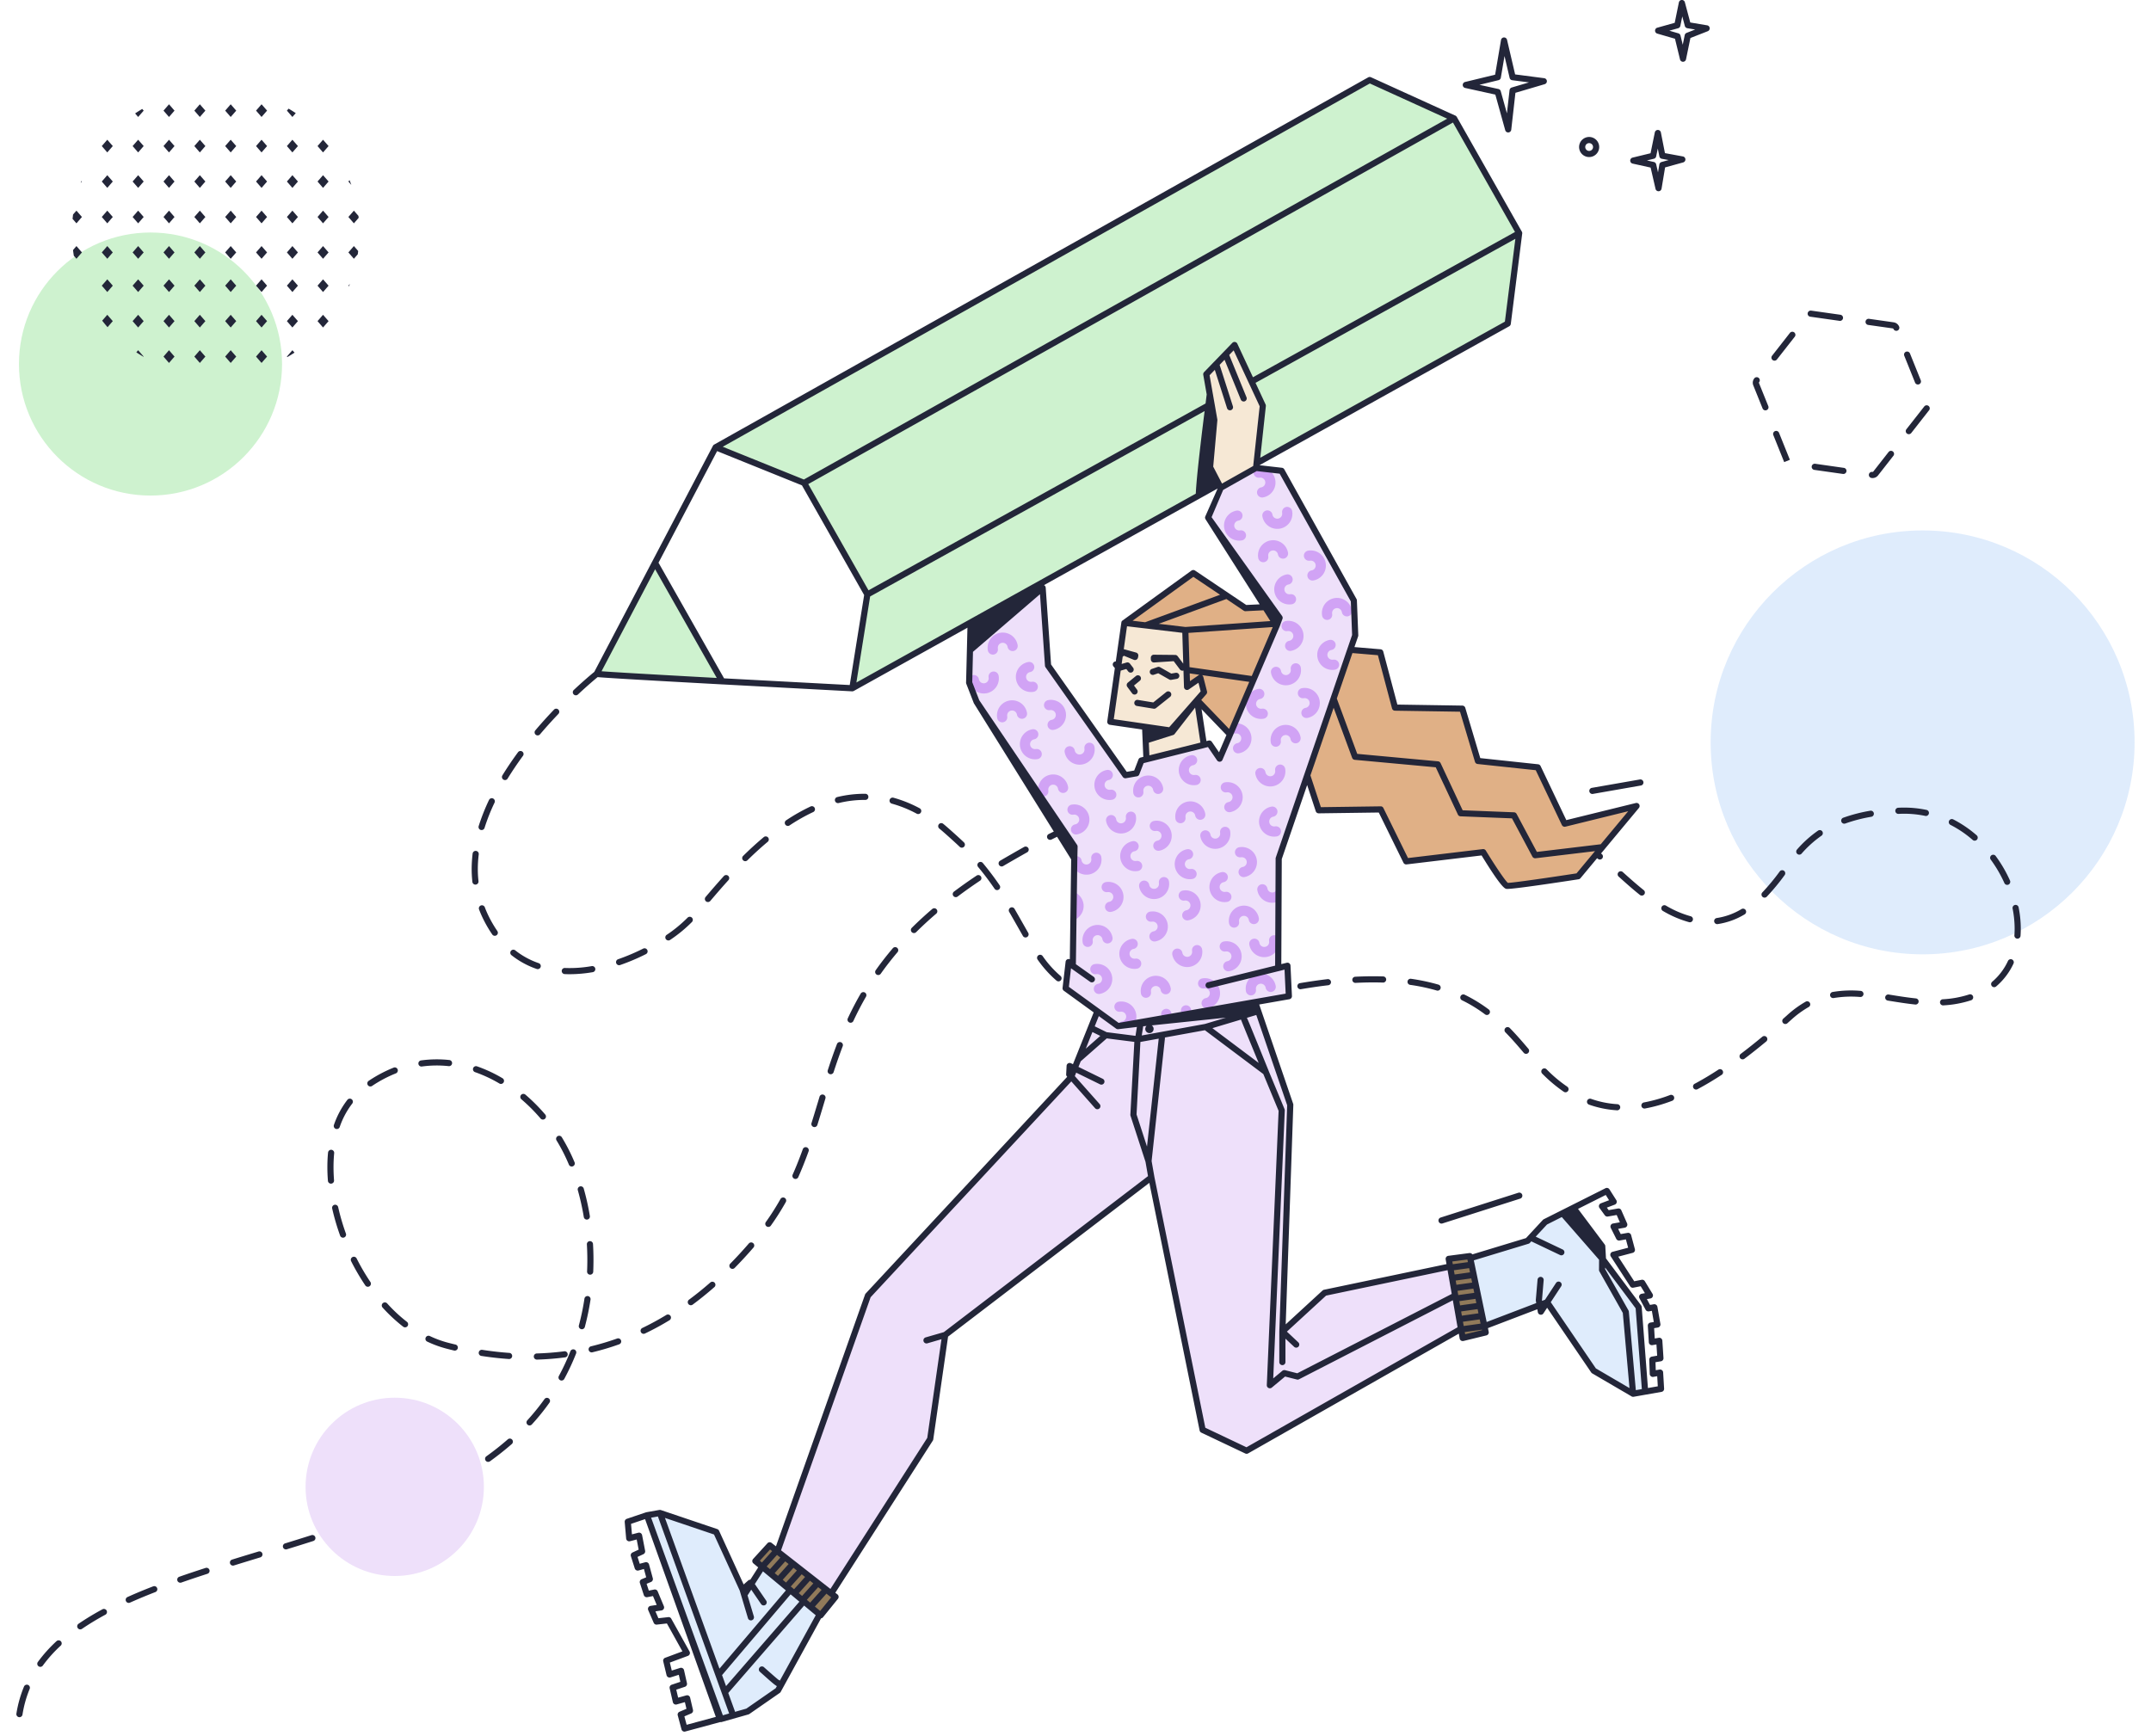
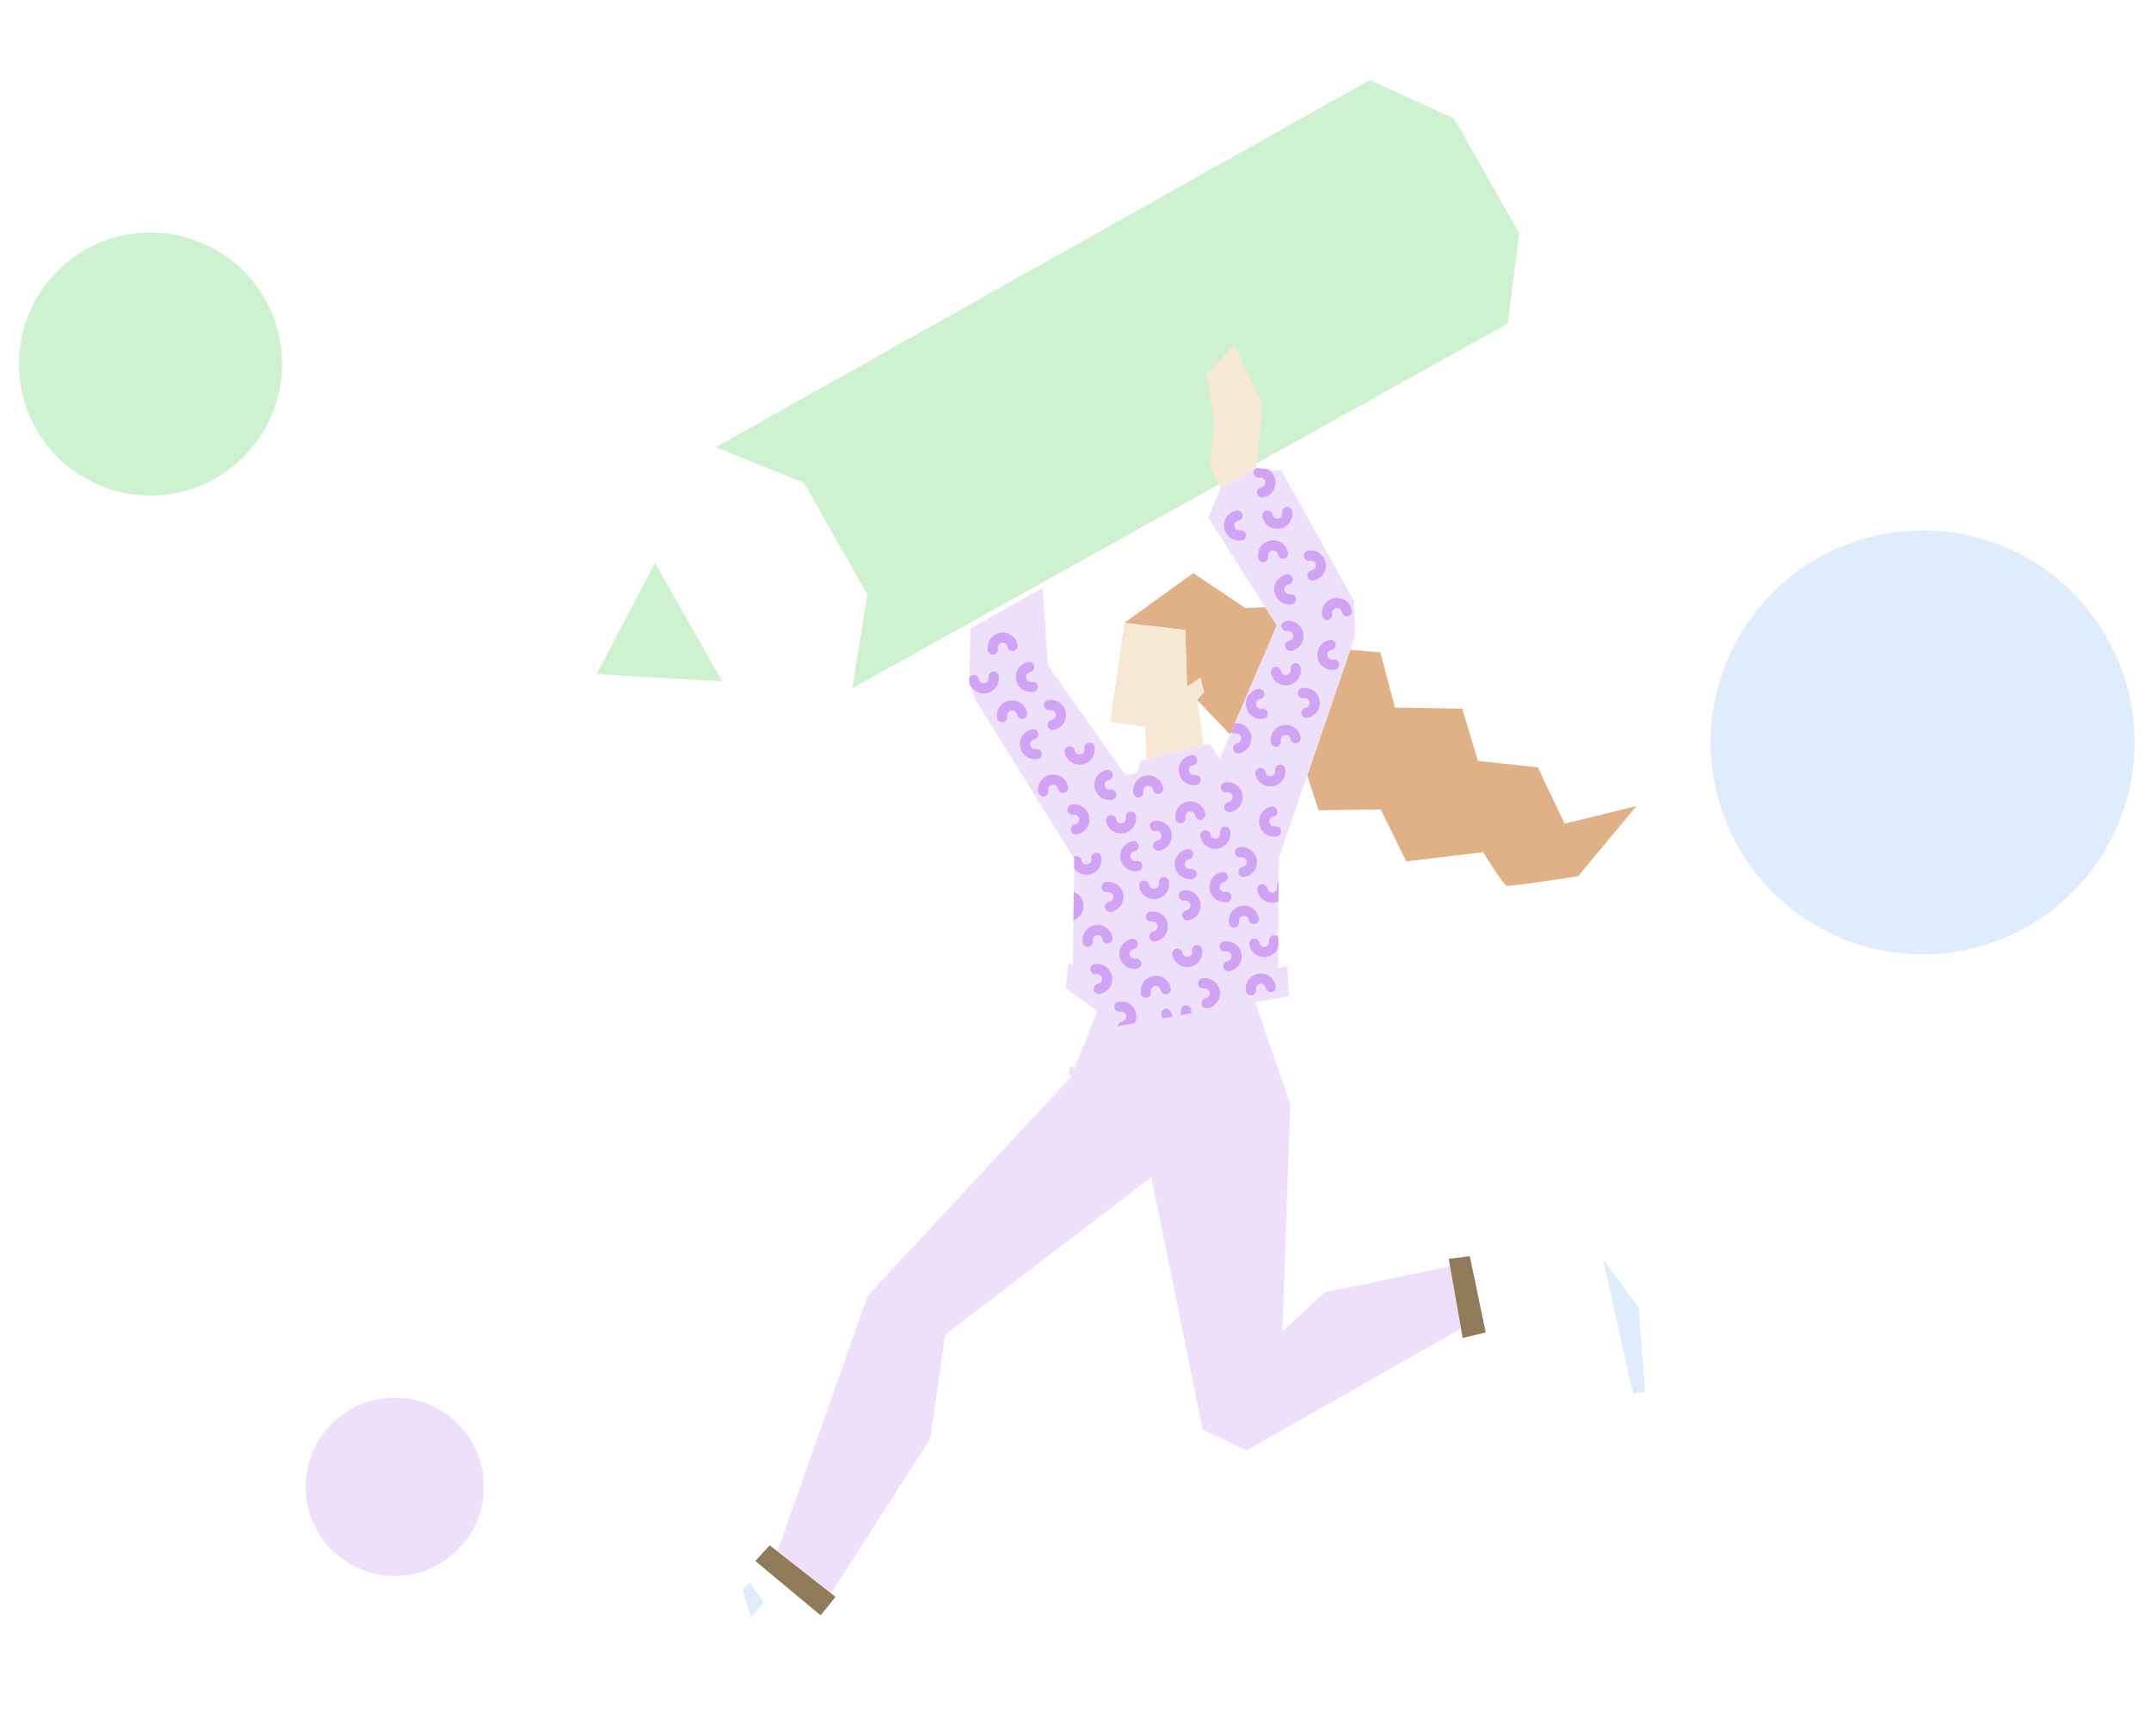
<svg xmlns="http://www.w3.org/2000/svg" viewBox="0 0 700 565">
-   <rect width="700" height="565" opacity="0" />
  <polygon points="411.706 197.61 415.496 203.58 400.296 239.03 389.566 227.86 391.826 225.28 390.626 220.58 386.296 223.57 385.736 205.07 365.916 202.73 388.326 186.53 405.286 197.93 411.706 197.61" fill="#e0b086" />
  <path d="M532.576,262.35l-19.01,22.85s-21.96,3.39-23.16,3.13-7.74-10.96-7.74-10.96l-25.04,2.99-8.31-16.91-20.18.28-3.73-11.35,14.02-40.89,9.77.83,4.78,18,21.91.34,5.07,17.02,19.49,2.07,8.73,18.35Z" fill="#e0b086" />
  <polygon points="471.888 412.136 431.074 420.68 417.324 433.318 419.891 359.493 408.487 326.162 419.434 324.244 418.967 314.335 415.97 315.087 416.126 279.444 441.022 206.829 440.582 195.466 417.067 153.245 408.762 152.301 397.264 158.765 393.151 168.454 415.501 203.58 396.903 246.94 393.541 242.011 371.428 247.542 369.836 251.681 366.228 252.313 341.066 216.618 339.31 191.342 315.826 204.543 315.387 222.201 317.797 228.415 349.592 279.444 349.112 314.341 347.765 313.144 346.783 321.664 357.107 329.143 349.695 347.659 348.092 346.875 347.951 349.611 348.615 350.359 348.557 350.503 282.45 421.607 252.997 504.849 270.495 518.552 302.713 468.273 307.591 434.406 374.684 383.135 391.366 465.3 405.673 472.09 475.444 432.436 471.888 412.136" fill="#eee0fa" />
  <circle cx="625.679" cy="241.634" r="68.984" fill="#dfecfc" />
  <polygon points="391.83 225.278 390.631 220.583 386.301 223.573 385.734 205.074 365.912 202.734 361.321 234.923 372.643 236.573 373.096 247.119 391.777 242.452 389.564 227.865 391.83 225.278" fill="#f6e8d5" />
  <polygon points="232.902 145.561 445.737 26.055 473.231 38.564 494.389 75.891 490.665 105.317 277.371 224.014 282.26 193.495 261.674 157.179 232.902 145.561" fill="#cef2cf" />
  <path d="M213.16,183.174l21.872,38.587c-19.889-1.084-39.561-2.193-40.849-2.42Z" fill="#cef2cf" />
  <circle cx="48.979" cy="118.488" r="42.81" fill="#cef2cf" />
  <circle cx="128.458" cy="483.945" r="29.016" fill="#eee0fa" />
  <path d="M415.97,315.087l.03-6.717a4.909,4.909,0,0,1-9.426-.908,1.661,1.661,0,1,1,3.273-.573,1.6,1.6,0,0,0,3.153-.552l.017,0a1.649,1.649,0,0,1,3-1.2l.051-11.777a4.864,4.864,0,0,1-6.883-3.61,1.661,1.661,0,1,1,3.273-.573,1.6,1.6,0,1,0,3.153-.553l.017,0a1.651,1.651,0,0,1,.467-1.464l.034-7.707,24.9-72.615-.44-11.363-23.515-42.221-4.6-.523a4.906,4.906,0,0,1-1.45,9.176,1.661,1.661,0,1,1-.573-3.273,1.6,1.6,0,0,0-.552-3.154l0-.016a1.648,1.648,0,0,1-.948-3.133l-.182-.021-11.5,6.464-4.113,9.689L415.5,203.58l-13.674,31.879a4.91,4.91,0,0,1,1.371,9.719,1.661,1.661,0,1,1-.573-3.273,1.6,1.6,0,1,0-.553-3.153l0-.017a1.65,1.65,0,0,1-1.451-.457L396.9,246.94l-3.362-4.929-22.113,5.531-1.592,4.139-3.608.632-25.162-35.695-1.756-25.276-23.484,13.2-.4,16.116a1.66,1.66,0,0,1,3.139.417,1.6,1.6,0,1,0,3.153-.552l.016,0a1.651,1.651,0,1,1,3.252-.569,4.909,4.909,0,0,1-9.593,2.058l0,.191,2.41,6.214,31.535,50.611a1.629,1.629,0,0,1,.718-.323,1.662,1.662,0,0,1,1.924,1.349,1.6,1.6,0,1,0,3.153-.552l.016,0a1.651,1.651,0,1,1,3.252-.569,4.911,4.911,0,0,1-8.847,3.689l-.105,7.671a4.9,4.9,0,0,1-.127,9.232l-.2,14.821-1.347-1.2-.982,8.52L363.8,333.99l.014,0a1.661,1.661,0,0,1,1.366-1.525,1.6,1.6,0,1,0-.552-3.153l0-.016a1.651,1.651,0,1,1-.569-3.252,4.906,4.906,0,0,1,5.268,6.981l8.951-1.568a4.881,4.881,0,0,1-.37-1.156,1.661,1.661,0,1,1,3.273-.573,1.591,1.591,0,0,0,.753,1.088l2.062-.361a1.587,1.587,0,0,0,.338-1.28l.017,0a1.651,1.651,0,1,1,3.252-.569,4.852,4.852,0,0,1,.044,1.212l31.794-5.569-.467-9.909ZM404.1,175.891a4.921,4.921,0,0,1-1.7-9.695,1.661,1.661,0,1,1,.574,3.273,1.6,1.6,0,1,0,.552,3.153l0,.017a1.651,1.651,0,1,1,.57,3.252Zm11.389,96.344a4.921,4.921,0,0,1-1.7-9.695,1.662,1.662,0,0,1,.573,3.274,1.6,1.6,0,0,0,.552,3.153l0,.016a1.651,1.651,0,1,1,.57,3.252Zm9.95-38.559a1.662,1.662,0,0,1-.574-3.274,1.6,1.6,0,1,0-.552-3.153l0-.016a1.651,1.651,0,1,1-.569-3.252,4.921,4.921,0,0,1,1.7,9.695Zm8.976-15.7a4.921,4.921,0,0,1-1.7-9.694,1.661,1.661,0,0,1,.573,3.273,1.6,1.6,0,1,0,.552,3.153l0,.017a1.65,1.65,0,1,1,.57,3.251Zm-.167-23.3a4.92,4.92,0,0,1,5.7,4,1.661,1.661,0,0,1-3.273.573,1.6,1.6,0,0,0-3.153.553l-.017,0a1.651,1.651,0,1,1-3.252.569A4.918,4.918,0,0,1,434.252,194.683Zm-8.533-15.454a4.921,4.921,0,0,1,1.7,9.695,1.662,1.662,0,1,1-.574-3.274,1.6,1.6,0,1,0-.552-3.153l0-.016a1.651,1.651,0,1,1-.57-3.252Zm-1.586,26.914a4.922,4.922,0,0,1-4,5.7,1.662,1.662,0,0,1-.574-3.274,1.6,1.6,0,1,0-.552-3.153l0-.016a1.651,1.651,0,1,1-.569-3.252A4.917,4.917,0,0,1,424.133,206.143Zm-11.967-40a1.663,1.663,0,0,1,1.923,1.35,1.6,1.6,0,1,0,3.153-.552l.016,0a1.651,1.651,0,1,1,3.252-.57,4.921,4.921,0,0,1-9.694,1.7A1.662,1.662,0,0,1,412.166,166.142Zm1.875,13.029a1.6,1.6,0,0,0-1.3,1.853l-.016,0a1.651,1.651,0,1,1-3.252.57,4.921,4.921,0,0,1,9.695-1.7,1.662,1.662,0,0,1-3.274.573A1.6,1.6,0,0,0,414.041,179.171Zm.683,13.5a4.922,4.922,0,0,1,4-5.7,1.661,1.661,0,1,1,.574,3.273,1.6,1.6,0,1,0,.552,3.153l0,.017a1.65,1.65,0,1,1,.57,3.251A4.917,4.917,0,0,1,414.724,192.674Zm.243,24.384a1.661,1.661,0,0,1,1.923,1.349,1.6,1.6,0,1,0,3.154-.552l.016,0a1.651,1.651,0,1,1,3.252-.569,4.921,4.921,0,0,1-9.695,1.7A1.662,1.662,0,0,1,414.967,217.058Zm2.589,18.933a4.92,4.92,0,0,1,5.7,3.995,1.661,1.661,0,0,1-3.273.574,1.6,1.6,0,1,0-3.153.552l-.016,0a1.651,1.651,0,1,1-3.252.569A4.916,4.916,0,0,1,417.556,235.991Zm-12.035-6.06a4.92,4.92,0,0,1,4-5.7,1.661,1.661,0,0,1,.573,3.273,1.6,1.6,0,1,0,.552,3.153l0,.017a1.651,1.651,0,1,1,.57,3.252A4.916,4.916,0,0,1,405.521,229.931Zm3.045,18.149a1.663,1.663,0,0,1,1.924,1.35,1.6,1.6,0,1,0,3.153-.552l.016,0a1.651,1.651,0,1,1,3.252-.57,4.921,4.921,0,0,1-9.695,1.7A1.664,1.664,0,0,1,408.566,248.08Zm.416,31.679a4.922,4.922,0,0,1-4,5.7,1.662,1.662,0,0,1-.573-3.274,1.6,1.6,0,1,0-.553-3.153l0-.016a1.651,1.651,0,1,1-.569-3.252A4.916,4.916,0,0,1,408.982,279.759ZM398.66,254.64a4.921,4.921,0,0,1,1.7,9.694,1.661,1.661,0,1,1-.573-3.273,1.6,1.6,0,1,0-.552-3.153l0-.016a1.651,1.651,0,1,1-.57-3.252Zm-1.728,34.336a1.6,1.6,0,0,0,1.853,1.3l0,.016a1.651,1.651,0,1,1,.57,3.252,4.921,4.921,0,0,1-1.7-9.695,1.662,1.662,0,0,1,.573,3.274A1.6,1.6,0,0,0,396.932,288.976ZM393.9,271.634a1.6,1.6,0,1,0,3.153-.553l.017,0a1.651,1.651,0,1,1,3.252-.569,4.921,4.921,0,0,1-9.7,1.7,1.661,1.661,0,1,1,3.273-.573Zm-6.51,22.79a1.6,1.6,0,0,0-1.853-1.3l0-.016a1.651,1.651,0,1,1-.57-3.252,4.921,4.921,0,0,1,1.7,9.695,1.662,1.662,0,0,1-.574-3.274A1.6,1.6,0,0,0,387.389,294.424Zm.266-48.616a1.661,1.661,0,1,1,.573,3.273,1.6,1.6,0,1,0,.552,3.153l0,.016a1.651,1.651,0,1,1,.57,3.252,4.921,4.921,0,0,1-1.7-9.694Zm-1.119,15.076a4.921,4.921,0,0,1,5.7,4,1.661,1.661,0,0,1-3.273.573,1.6,1.6,0,0,0-3.153.552l-.016,0a1.651,1.651,0,1,1-3.252.57A4.914,4.914,0,0,1,386.536,260.884Zm-.2,15.518a1.661,1.661,0,1,1,.574,3.273,1.6,1.6,0,1,0,.552,3.153l0,.016a1.651,1.651,0,1,1,.57,3.252,4.921,4.921,0,0,1-1.7-9.694Zm-13.508-23.918a4.922,4.922,0,0,1,5.7,3.995,1.662,1.662,0,0,1-3.274.573,1.6,1.6,0,1,0-3.152.553l-.017,0a1.651,1.651,0,1,1-3.252.569A4.916,4.916,0,0,1,372.831,252.484Zm4.311,34.941.016,0a1.651,1.651,0,1,1,3.252-.57,4.921,4.921,0,0,1-9.7,1.7,1.662,1.662,0,0,1,3.274-.574,1.6,1.6,0,1,0,3.153-.552Zm-.43,13.865a1.6,1.6,0,0,0-1.853-1.3l0-.017a1.651,1.651,0,1,1-.57-3.252,4.921,4.921,0,0,1,1.7,9.695,1.661,1.661,0,1,1-.573-3.273A1.6,1.6,0,0,0,376.712,301.29Zm-8.818-22.37a1.6,1.6,0,0,0,1.853,1.3l0,.017a1.651,1.651,0,1,1,.569,3.252,4.921,4.921,0,0,1-1.7-9.695,1.661,1.661,0,1,1,.574,3.273A1.6,1.6,0,0,0,367.894,278.92Zm-2.809-10.967a1.6,1.6,0,0,0,1.3-1.853l.017,0a1.65,1.65,0,1,1,3.251-.569,4.921,4.921,0,0,1-9.694,1.7,1.661,1.661,0,1,1,3.273-.573A1.6,1.6,0,0,0,365.085,267.953Zm-23.939-40.086a4.921,4.921,0,0,1,1.7,9.7,1.662,1.662,0,0,1-.574-3.274,1.6,1.6,0,1,0-.552-3.153l0-.016a1.651,1.651,0,1,1-.569-3.252Zm-6.489-12.4a1.662,1.662,0,0,1,.573,3.274,1.6,1.6,0,1,0,.552,3.153l0,.016a1.651,1.651,0,1,1,.57,3.252,4.921,4.921,0,0,1-1.7-9.695Zm-9.918-4.378-.017,0a1.651,1.651,0,1,1-3.252.569,4.921,4.921,0,0,1,9.695-1.7,1.661,1.661,0,0,1-3.273.574,1.6,1.6,0,1,0-3.153.552Zm6.205,21.487a1.6,1.6,0,1,0-3.152.552l-.017,0a1.651,1.651,0,1,1-3.252.569,4.921,4.921,0,0,1,9.695-1.7,1.662,1.662,0,0,1-3.274.574Zm1.023,10.488a4.923,4.923,0,0,1,4-5.7,1.662,1.662,0,0,1,.574,3.274,1.6,1.6,0,1,0,.552,3.153l0,.016a1.651,1.651,0,1,1,.57,3.252A4.917,4.917,0,0,1,331.967,243.066Zm14.272,14.993a1.662,1.662,0,0,1-1.923-1.35,1.6,1.6,0,1,0-3.153.552l-.017,0a1.651,1.651,0,1,1-3.252.569,4.921,4.921,0,0,1,9.695-1.7A1.663,1.663,0,0,1,346.239,258.059Zm4.222,13.532a1.661,1.661,0,1,1-.574-3.273,1.6,1.6,0,1,0-.552-3.153l0-.017a1.651,1.651,0,1,1-.57-3.252,4.921,4.921,0,0,1,1.7,9.695Zm1.719-22.776a4.922,4.922,0,0,1-5.7-4,1.661,1.661,0,1,1,3.273-.574,1.6,1.6,0,1,0,3.154-.552l.016,0a1.651,1.651,0,1,1,3.252-.569A4.916,4.916,0,0,1,352.18,248.815Zm4.037,7.5a4.921,4.921,0,0,1,4-5.7,1.661,1.661,0,0,1,.574,3.273,1.6,1.6,0,1,0,.552,3.153l0,.017a1.651,1.651,0,1,1,.57,3.252A4.917,4.917,0,0,1,356.217,256.313ZM357.9,323.5a1.662,1.662,0,0,1-.574-3.274,1.6,1.6,0,1,0-.552-3.153l0-.016a1.651,1.651,0,1,1-.569-3.252,4.921,4.921,0,0,1,1.7,9.695Zm2.792-16.456a1.662,1.662,0,0,1-1.923-1.35,1.6,1.6,0,1,0-3.153.552l-.017,0a1.651,1.651,0,1,1-3.252.57,4.921,4.921,0,0,1,9.695-1.7A1.662,1.662,0,0,1,360.69,307.045Zm.868-10.241a1.661,1.661,0,1,1-.574-3.273,1.6,1.6,0,1,0-.552-3.153l0-.017a1.65,1.65,0,1,1-.57-3.251,4.921,4.921,0,0,1,1.7,9.694Zm8.472,18.477a4.921,4.921,0,0,1-1.7-9.695,1.662,1.662,0,0,1,.573,3.274,1.6,1.6,0,1,0,.553,3.153l0,.016a1.651,1.651,0,1,1,.569,3.252Zm9.618,8.314a1.662,1.662,0,0,1-1.923-1.35,1.6,1.6,0,1,0-3.153.552l-.017,0a1.651,1.651,0,1,1-3.252.57,4.921,4.921,0,0,1,9.695-1.7A1.662,1.662,0,0,1,379.648,323.6Zm-2.4-46.7a1.662,1.662,0,0,1-.574-3.274,1.6,1.6,0,1,0-.552-3.153l0-.016a1.651,1.651,0,1,1-.57-3.252,4.921,4.921,0,0,1,1.7,9.695Zm9.952,37.8a4.922,4.922,0,0,1-5.7-4,1.661,1.661,0,1,1,3.273-.574,1.6,1.6,0,1,0,3.154-.552l.016,0a1.651,1.651,0,1,1,3.252-.57A4.917,4.917,0,0,1,387.2,314.687Zm5.769,13.463a1.661,1.661,0,1,1-.573-3.273,1.6,1.6,0,1,0-.553-3.153l0-.017a1.651,1.651,0,1,1-.569-3.252,4.921,4.921,0,0,1,1.7,9.695Zm7.036-12.025a1.662,1.662,0,0,1-.573-3.274,1.6,1.6,0,0,0-.553-3.153l0-.016a1.651,1.651,0,1,1-.57-3.252,4.921,4.921,0,0,1,1.7,9.695Zm4.539-18.017a1.6,1.6,0,0,0-1.3,1.853l-.017,0a1.651,1.651,0,1,1-3.252.57,4.921,4.921,0,0,1,9.695-1.7,1.661,1.661,0,1,1-3.273.573A1.6,1.6,0,0,0,404.545,298.108Zm9.271,24.735a1.662,1.662,0,0,1-1.923-1.35,1.6,1.6,0,1,0-3.153.552l-.017,0a1.65,1.65,0,1,1-3.251.569,4.921,4.921,0,0,1,9.695-1.7A1.663,1.663,0,0,1,413.816,322.843Z" fill="none" />
  <path d="M377.142,287.425l.016,0a1.651,1.651,0,1,1,3.252-.57,4.921,4.921,0,0,1-9.7,1.7,1.662,1.662,0,0,1,3.274-.574,1.6,1.6,0,1,0,3.153-.552Zm13.484-15.218a4.921,4.921,0,0,0,9.7-1.7,1.651,1.651,0,1,0-3.252.569l-.017,0a1.6,1.6,0,1,1-3.153.553,1.661,1.661,0,1,0-3.273.573Zm-29.317-6.9a1.662,1.662,0,0,0-1.35,1.924,4.921,4.921,0,0,0,9.694-1.7,1.65,1.65,0,1,0-3.251.569l-.017,0a1.6,1.6,0,1,1-3.153.553A1.662,1.662,0,0,0,361.309,265.3ZM375.55,267.2a1.651,1.651,0,1,0,.57,3.252l0,.016a1.6,1.6,0,1,1,.552,3.153,1.662,1.662,0,0,0,.574,3.274,4.921,4.921,0,0,0-1.7-9.695Zm-10,23.91a4.917,4.917,0,0,0-5.694-4,1.65,1.65,0,1,0,.57,3.251l0,.017a1.6,1.6,0,1,1,.552,3.153,1.661,1.661,0,1,0,.574,3.273A4.922,4.922,0,0,0,365.553,291.106Zm3.642-14.039a1.661,1.661,0,1,0-.574-3.273,4.921,4.921,0,0,0,1.7,9.695,1.651,1.651,0,1,0-.569-3.252l0-.017a1.6,1.6,0,1,1-.552-3.153Zm18.843,9.029a1.651,1.651,0,1,0-.57-3.252l0-.016a1.6,1.6,0,1,1-.552-3.153,1.661,1.661,0,1,0-.574-3.273,4.921,4.921,0,0,0,1.7,9.694Zm-1.95,10.18a1.662,1.662,0,0,0,.574,3.274,4.921,4.921,0,0,0-1.7-9.695,1.651,1.651,0,1,0,.57,3.252l0,.016a1.6,1.6,0,1,1,.552,3.153Zm-1.642-28.352a1.653,1.653,0,0,0,1.346-1.917l.016,0a1.6,1.6,0,0,1,3.153-.552,1.661,1.661,0,0,0,3.273-.573,4.921,4.921,0,0,0-9.694,1.7A1.65,1.65,0,0,0,384.446,267.924Zm18.843,7.839a1.651,1.651,0,1,0,.569,3.252l0,.016a1.6,1.6,0,1,1,.553,3.153,1.662,1.662,0,0,0,.573,3.274,4.921,4.921,0,0,0-1.7-9.7Zm-4.981,30.667a1.651,1.651,0,1,0,.57,3.252l0,.016a1.6,1.6,0,0,1,.553,3.153,1.662,1.662,0,0,0,.573,3.274,4.921,4.921,0,0,0-1.7-9.695Zm8.09-7.022a1.661,1.661,0,1,0,3.273-.573,4.921,4.921,0,0,0-9.695,1.7,1.651,1.651,0,1,0,3.252-.57l.017,0a1.6,1.6,0,0,1,3.153-.553Zm7.964,5.009a1.652,1.652,0,0,0-1.345,1.917l-.017,0a1.6,1.6,0,0,1-3.153.552,1.661,1.661,0,1,0-3.273.573,4.909,4.909,0,0,0,9.426.908l.014-3.239A1.644,1.644,0,0,0,414.362,304.417Zm1.263-15.8-.017,0a1.6,1.6,0,1,1-3.153.553,1.661,1.661,0,1,0-3.273.573,4.864,4.864,0,0,0,6.883,3.61l.027-6.2A1.651,1.651,0,0,0,415.625,288.615Zm-17.393-1.492a1.662,1.662,0,0,0-.573-3.274,4.921,4.921,0,0,0,1.7,9.695,1.651,1.651,0,1,0-.57-3.252l0-.016a1.6,1.6,0,0,1-.553-3.153Zm-42.056-44a1.651,1.651,0,1,0-3.252.569l-.016,0a1.6,1.6,0,1,1-3.154.552,1.661,1.661,0,1,0-3.273.574,4.921,4.921,0,0,0,9.695-1.7Zm-1.777,41.5a4.916,4.916,0,0,0,4-5.693,1.651,1.651,0,1,0-3.252.569l-.016,0a1.6,1.6,0,1,1-3.153.552,1.662,1.662,0,0,0-1.924-1.349,1.629,1.629,0,0,0-.718.323l.26.418-.044,3.173A4.914,4.914,0,0,0,354.4,284.621Zm62.115-112.56a4.917,4.917,0,0,0,4-5.694,1.651,1.651,0,1,0-3.252.57l-.016,0a1.6,1.6,0,1,1-3.153.552,1.661,1.661,0,1,0-3.273.574A4.921,4.921,0,0,0,416.514,172.061Zm-95.525,53.584a4.916,4.916,0,0,0,4-5.693,1.651,1.651,0,1,0-3.252.569l-.016,0a1.6,1.6,0,1,1-3.153.552,1.66,1.66,0,0,0-3.139-.417l-.033,1.351A4.906,4.906,0,0,0,320.989,225.645Zm31.582,68.384a4.9,4.9,0,0,0-3.128-3.741l-.127,9.232A4.911,4.911,0,0,0,352.571,294.029ZM348.762,261.9a1.651,1.651,0,1,0,.57,3.252l0,.017a1.6,1.6,0,1,1,.552,3.153,1.661,1.661,0,1,0,.574,3.273,4.921,4.921,0,0,0-1.7-9.695Zm-7.047-30.777,0,.016a1.6,1.6,0,1,1,.552,3.153,1.662,1.662,0,0,0,.574,3.274,4.921,4.921,0,0,0-1.7-9.7,1.651,1.651,0,1,0,.569,3.252Zm66.26-77.01a1.653,1.653,0,0,0,1.917,1.346l0,.016a1.6,1.6,0,0,1,.552,3.154,1.661,1.661,0,1,0,.573,3.273,4.906,4.906,0,0,0,1.45-9.176l-3.526-.4A1.643,1.643,0,0,0,407.975,154.109Zm18.314,28.372,0,.016a1.6,1.6,0,1,1,.552,3.153,1.662,1.662,0,1,0,.574,3.274,4.921,4.921,0,0,0-1.7-9.695,1.651,1.651,0,1,0,.57,3.252ZM399.23,257.892l0,.016a1.6,1.6,0,1,1,.552,3.153,1.661,1.661,0,1,0,.573,3.273,4.921,4.921,0,0,0-1.7-9.694,1.651,1.651,0,1,0,.57,3.252Zm20.086-34.916a4.918,4.918,0,0,0,4-5.693,1.651,1.651,0,1,0-3.252.569l-.016,0a1.6,1.6,0,1,1-3.154.552,1.661,1.661,0,0,0-3.273.574A4.921,4.921,0,0,0,419.316,222.976Zm-17.247,15.759,0,.017a1.6,1.6,0,1,1,.553,3.153,1.661,1.661,0,1,0,.573,3.273,4.91,4.91,0,0,0-1.371-9.719l-1.209,2.819A1.65,1.65,0,0,0,402.069,238.735Zm21.676-14.754a1.651,1.651,0,1,0,.569,3.252l0,.016a1.6,1.6,0,1,1,.552,3.153,1.662,1.662,0,0,0,.574,3.274,4.921,4.921,0,0,0-1.7-9.695Zm-12.531,9.946a1.651,1.651,0,1,0-.57-3.252l0-.017a1.6,1.6,0,1,1-.552-3.153,1.661,1.661,0,0,0-.573-3.273,4.921,4.921,0,0,0,1.7,9.695Zm22.635-19.2,0-.017a1.6,1.6,0,1,1-.552-3.153,1.661,1.661,0,0,0-.573-3.273,4.921,4.921,0,0,0,1.7,9.694,1.65,1.65,0,1,0-.57-3.251Zm-18.383,28.305a1.654,1.654,0,0,0,1.346-1.917l.016,0a1.6,1.6,0,1,1,3.153-.552,1.661,1.661,0,0,0,3.273-.574,4.921,4.921,0,0,0-9.694,1.7A1.651,1.651,0,0,0,415.466,243.032Zm2.974-40.885a1.651,1.651,0,1,0,.569,3.252l0,.016a1.6,1.6,0,1,1,.552,3.153,1.662,1.662,0,0,0,.574,3.274,4.921,4.921,0,0,0-1.7-9.7ZM361.91,260.31a1.651,1.651,0,1,0-.57-3.252l0-.017a1.6,1.6,0,1,1-.552-3.153,1.661,1.661,0,0,0-.574-3.273,4.921,4.921,0,0,0,1.7,9.695Zm27.443-4.808a1.651,1.651,0,1,0-.57-3.252l0-.016a1.6,1.6,0,1,1-.552-3.153,1.661,1.661,0,1,0-.573-3.273,4.921,4.921,0,0,0,1.7,9.694Zm14.181-82.863,0-.017a1.6,1.6,0,1,1-.552-3.153,1.661,1.661,0,1,0-.574-3.273,4.921,4.921,0,0,0,1.7,9.695,1.651,1.651,0,1,0-.57-3.252Zm11.389,96.344,0-.016a1.6,1.6,0,0,1-.552-3.153,1.662,1.662,0,0,0-.573-3.274,4.921,4.921,0,0,0,1.7,9.695,1.651,1.651,0,1,0-.57-3.252Zm5.5-72.314a1.65,1.65,0,1,0-.57-3.251l0-.017a1.6,1.6,0,1,1-.552-3.153,1.661,1.661,0,1,0-.574-3.273,4.921,4.921,0,0,0,1.7,9.694Zm-89.756,24.5a4.916,4.916,0,0,0,5.693,4,1.651,1.651,0,1,0-.57-3.252l0-.016a1.6,1.6,0,1,1-.552-3.153,1.662,1.662,0,0,0-.573-3.274A4.921,4.921,0,0,0,330.662,221.168Zm8.346,23.988a1.653,1.653,0,0,0-1.917-1.346l0-.016a1.6,1.6,0,1,1-.552-3.153,1.662,1.662,0,0,0-.574-3.274,4.921,4.921,0,0,0,1.7,9.7A1.65,1.65,0,0,0,339.008,245.156Zm17.333,55.97a4.919,4.919,0,0,0-4,5.694,1.651,1.651,0,1,0,3.252-.57l.017,0a1.6,1.6,0,1,1,3.153-.552,1.661,1.661,0,0,0,3.273-.573A4.922,4.922,0,0,0,356.341,301.126Zm73.914-100.75a1.651,1.651,0,1,0,3.252-.569l.017,0a1.6,1.6,0,0,1,3.153-.553,1.661,1.661,0,0,0,3.273-.573,4.921,4.921,0,0,0-9.695,1.7Zm-104.216,8.862a1.6,1.6,0,0,1,1.853,1.3,1.661,1.661,0,0,0,3.273-.574,4.921,4.921,0,0,0-9.695,1.7,1.651,1.651,0,1,0,3.252-.569l.017,0A1.6,1.6,0,0,1,326.039,209.238ZM356.2,313.806a1.651,1.651,0,1,0,.569,3.252l0,.016a1.6,1.6,0,1,1,.552,3.153,1.662,1.662,0,0,0,.574,3.274,4.921,4.921,0,0,0-1.7-9.695Zm35.072,4.649a1.651,1.651,0,1,0,.569,3.252l0,.017a1.6,1.6,0,1,1,.553,3.153,1.661,1.661,0,1,0,.573,3.273,4.921,4.921,0,0,0-1.7-9.695Zm-15.86-15.312a1.661,1.661,0,1,0,.573,3.273,4.921,4.921,0,0,0-1.7-9.695,1.651,1.651,0,1,0,.57,3.252l0,.017a1.6,1.6,0,1,1,.553,3.153Zm-5.667,26.9a4.916,4.916,0,0,0-5.693-4,1.651,1.651,0,1,0,.569,3.252l0,.016a1.6,1.6,0,1,1,.552,3.153,1.661,1.661,0,0,0-1.366,1.525l5.51-.965A4.9,4.9,0,0,0,369.745,330.038Zm5.554-12.361a4.917,4.917,0,0,0-4,5.693,1.651,1.651,0,1,0,3.252-.57l.017,0a1.6,1.6,0,1,1,3.153-.552,1.661,1.661,0,0,0,3.273-.573A4.922,4.922,0,0,0,375.3,317.677Zm-27.71-61.542a4.921,4.921,0,0,0-9.695,1.7,1.651,1.651,0,1,0,3.252-.569l.017,0a1.6,1.6,0,1,1,3.153-.552,1.661,1.661,0,1,0,3.273-.574Zm68.3-75.664a1.662,1.662,0,0,0,3.274-.573,4.921,4.921,0,0,0-9.695,1.7,1.651,1.651,0,1,0,3.252-.57l.016,0a1.6,1.6,0,0,1,3.153-.553Zm-83.025,53.456a1.662,1.662,0,0,0,1.35-1.923,4.921,4.921,0,0,0-9.695,1.7,1.651,1.651,0,1,0,3.252-.569l.017,0a1.6,1.6,0,1,1,3.152-.552A1.663,1.663,0,0,0,332.868,233.927Zm37.873,25.6a1.654,1.654,0,0,0,1.346-1.917l.017,0a1.6,1.6,0,1,1,3.152-.553,1.662,1.662,0,0,0,3.274-.573,4.921,4.921,0,0,0-9.695,1.7A1.652,1.652,0,0,0,370.741,259.525Zm38.727,57.4a4.916,4.916,0,0,0-4,5.693,1.65,1.65,0,1,0,3.251-.569l.017,0a1.6,1.6,0,1,1,3.153-.552,1.662,1.662,0,0,0,3.274-.574A4.922,4.922,0,0,0,409.468,316.924ZM387.6,328.6a1.651,1.651,0,1,0-3.252.569l-.017,0a1.587,1.587,0,0,1-.338,1.28l3.651-.64A4.852,4.852,0,0,0,387.6,328.6Zm-6.422,1.125a1.661,1.661,0,1,0-3.273.573,4.881,4.881,0,0,0,.37,1.156l3.656-.641A1.591,1.591,0,0,1,381.174,329.726ZM391.2,308.993a1.651,1.651,0,1,0-3.252.57l-.016,0a1.6,1.6,0,1,1-3.154.552,1.661,1.661,0,1,0-3.273.574,4.921,4.921,0,0,0,9.695-1.7Zm23.035-53.088a4.917,4.917,0,0,0,4-5.694,1.65,1.65,0,1,0-3.251.57l-.017,0a1.6,1.6,0,1,1-3.153.552,1.661,1.661,0,1,0-3.273.573A4.921,4.921,0,0,0,414.232,255.905Zm-42.854,57.47a1.654,1.654,0,0,0-1.917-1.346l0-.016a1.6,1.6,0,1,1-.553-3.153,1.662,1.662,0,0,0-.573-3.274,4.921,4.921,0,0,0,1.7,9.695A1.652,1.652,0,0,0,371.378,313.375Z" fill="#d1a3f5" />
  <polygon points="408.762 152.301 410.957 132.075 401.755 112.299 395.162 119.122 392.562 121.813 395.17 136.7 393.79 152.079 397.264 158.765 408.762 152.301" fill="#f6e8d5" />
-   <polygon points="266.727 525.5 253.192 550.189 243.309 557.048 234.609 559.521 210.542 493.186 214.752 492.449 233.088 498.638 242.348 518.87 248.057 509.956 266.727 525.5" fill="#dfecfc" />
  <polyline points="244.367 526.411 241.659 517.364 244.15 515.167 248.524 521.56" fill="#dfecfc" />
  <polygon points="245.818 508.092 250.482 502.975 271.915 519.749 267.047 525.762 245.818 508.092" fill="#917a5a" />
  <polygon points="471.455 409.737 478.32 408.84 483.483 433.682 476.004 435.495 471.455 409.737" fill="#917a5a" />
  <polyline points="531.45 453.641 535.371 452.954 533.256 425.466 521.652 409.949" fill="#dfecfc" />
-   <polygon points="483.017 431.663 503.461 423.855 518.65 446.149 531.45 453.641 529.085 427.015 521.366 413.329 521.415 405.648 512.013 393.114 502.828 397.745 497.156 403.853 478.463 409.528 483.017 431.663" fill="#dfecfc" />
  <path d="M115.169,72.687l-1.793-2.065,1.793-2.066,1.475,1.7a46.482,46.482,0,0,0-2.315-10.076l-.953-1.1.38-.439a46.925,46.925,0,0,0-17.51-21.826l-1.088,1.253L93.365,36l.557-.641a46.546,46.546,0,0,0-23.737-6.474h0a46.553,46.553,0,0,0-23.906,6.57l.475.546-1.794,2.067-1-1.147A46.921,46.921,0,0,0,26.511,58.9l.157.181-.417.479a46.494,46.494,0,0,0-2.47,10.253l1.093-1.259,1.794,2.066-1.794,2.065-1.256-1.446c-.137,1.458-.215,2.934-.215,4.428h0a47.1,47.1,0,0,0,.359,5.7l1.112-1.281,1.794,2.066-1.794,2.065-.851-.98a46.542,46.542,0,0,0,9.231,21.124l1.661-1.913,1.793,2.067L35,106.486a46.978,46.978,0,0,0,9.36,8.19l.591-.681,1.8,2.065-.055.063a46.737,46.737,0,0,0,46.8.1l-.138-.16L95.158,114l.685.786A46.928,46.928,0,0,0,113.56,93.2l-.184-.212.49-.566a46.448,46.448,0,0,0,2.564-9.644l-1.261,1.452-1.793-2.065,1.793-2.066,1.4,1.609a46.443,46.443,0,0,0,.159-10.808ZM34.915,95.047l-1.794-2.064,1.794-2.066,1.793,2.066Zm0-10.822L33.121,82.16l1.794-2.066,1.793,2.066Zm0-11.538-1.794-2.065,1.794-2.066,1.793,2.066Zm0-11.54-1.794-2.064,1.794-2.067,1.793,2.067Zm0-11.539-1.794-2.064,1.794-2.066,1.793,2.066Zm10.039,56.979-1.793-2.064,1.793-2.067,1.8,2.067Zm0-11.54-1.793-2.064,1.793-2.066,1.8,2.066Zm0-10.822L43.161,82.16l1.793-2.066,1.8,2.066Zm0-11.538-1.793-2.065,1.793-2.066,1.8,2.066Zm0-11.54-1.793-2.064,1.793-2.067,1.8,2.067Zm0-11.539-1.793-2.064,1.793-2.066,1.8,2.066ZM55,118.126,53.2,116.06,55,114l1.793,2.065Zm0-11.539L53.2,104.523,55,102.456l1.793,2.067Zm0-11.54L53.2,92.983,55,90.917l1.793,2.066Zm0-10.822L53.2,82.16,55,80.094l1.793,2.066Zm0-11.538L53.2,70.622,55,68.556l1.793,2.066Zm0-11.54L53.2,59.083,55,57.016l1.793,2.067Zm0-11.539L53.2,47.544,55,45.478l1.793,2.066Zm0-11.537L53.2,36.005,55,33.939l1.793,2.066ZM65.04,118.126l-1.793-2.066L65.04,114l1.794,2.065Zm0-11.539-1.793-2.064,1.793-2.067,1.794,2.067Zm0-11.54-1.793-2.064,1.793-2.066,1.794,2.066Zm0-10.822L63.247,82.16l1.793-2.066,1.794,2.066Zm0-11.538-1.793-2.065,1.793-2.066,1.794,2.066Zm0-11.54-1.793-2.064,1.793-2.067,1.794,2.067Zm0-11.539-1.793-2.064,1.793-2.066,1.794,2.066Zm0-11.537-1.793-2.066,1.793-2.066,1.794,2.066Zm10.038,80.055-1.8-2.066,1.8-2.065,1.794,2.065Zm0-11.539-1.8-2.064,1.8-2.067,1.794,2.067Zm0-11.54-1.8-2.064,1.8-2.066,1.794,2.066Zm0-10.822-1.8-2.065,1.8-2.066,1.794,2.066Zm0-11.538-1.8-2.065,1.8-2.066,1.794,2.066Zm0-11.54-1.8-2.064,1.8-2.067,1.794,2.067Zm0-11.539-1.8-2.064,1.8-2.066,1.794,2.066Zm0-11.537-1.793-2.066,1.793-2.066,1.794,2.066Zm10.041,80.055-1.794-2.067L85.119,114l1.793,2.064Zm0-11.539-1.794-2.065,1.794-2.066,1.793,2.066Zm0-11.54-1.794-2.065,1.794-2.065,1.793,2.065Zm0-10.822-1.794-2.066,1.794-2.065,1.793,2.065Zm0-11.538-1.794-2.066,1.794-2.065,1.793,2.065Zm0-11.539-1.794-2.065,1.794-2.066,1.793,2.066Zm0-11.54-1.794-2.065,1.794-2.065,1.793,2.065Zm0-11.537L83.325,36l1.794-2.065L86.912,36Zm10.039,68.516-1.793-2.065,1.793-2.066,1.8,2.066Zm0-11.54-1.793-2.065,1.793-2.065,1.8,2.065Zm0-10.822-1.793-2.066,1.793-2.065,1.8,2.065Zm0-11.538-1.793-2.066,1.793-2.065,1.8,2.065Zm0-11.539-1.793-2.065,1.793-2.066,1.8,2.066Zm0-11.54-1.793-2.065,1.793-2.065,1.8,2.065Zm9.97,56.979-1.793-2.065,1.793-2.066,1.793,2.066Zm0-11.54-1.793-2.065,1.793-2.065,1.793,2.065Zm0-10.822-1.793-2.066,1.793-2.065,1.793,2.065Zm0-11.538-1.793-2.066,1.793-2.065,1.793,2.065Zm0-11.539-1.793-2.065,1.793-2.066,1.793,2.066Zm0-11.54-1.793-2.065,1.793-2.065,1.793,2.065Z" fill="none" />
-   <path d="M95.156,90.92l-1.79,2.06,1.79,2.07,1.8-2.07Zm0,11.54-1.79,2.06,1.79,2.07,1.8-2.07Zm0,11.53-1.79,2.07.14.16q1.185-.69,2.34-1.44ZM85.116,90.92l-1.79,2.06,1.79,2.07,1.8-2.07Zm0,11.54-1.79,2.06,1.79,2.07,1.8-2.07Zm0,11.53-1.79,2.07,1.79,2.07,1.8-2.07ZM75.076,90.92l-1.8,2.06,1.8,2.07,1.8-2.07Zm0,11.54-1.8,2.06,1.8,2.07,1.8-2.07Zm0,11.53-1.8,2.07,1.8,2.07,1.8-2.07ZM65.036,90.92l-1.79,2.06,1.79,2.07,1.8-2.07Zm0,11.54-1.79,2.06,1.79,2.07,1.8-2.07Zm0,11.53-1.79,2.07,1.79,2.07,1.8-2.07ZM55,90.92l-1.79,2.06L55,95.05l1.79-2.07Zm0,11.54-1.79,2.06L55,106.59l1.79-2.07Zm0,11.53-1.79,2.07L55,118.13l1.79-2.07ZM44.956,90.92l-1.8,2.06,1.8,2.07,1.8-2.07Zm0,11.54-1.8,2.06,1.8,2.07,1.8-2.07Zm0,11.53-.59.69c.76.5,1.54.98,2.33,1.44l.06-.06ZM34.916,90.92l-1.79,2.06,1.79,2.07,1.79-2.07Zm0,11.54-1.66,1.91c.56.72,1.14,1.43,1.75,2.12l1.7-1.97Zm78.46-9.48.18.21c.11-.25.21-.51.31-.77Zm-8.25-2.06-1.79,2.06,1.79,2.07,1.8-2.07Zm0,11.54-1.79,2.06,1.79,2.07,1.8-2.07Zm-11.2-67.1-.56.64,1.79,2.07,1.09-1.25C95.486,36.31,94.706,35.83,93.926,35.36Zm1.23,10.12-1.79,2.06,1.79,2.07,1.8-2.07Zm0,11.54-1.79,2.06,1.79,2.07,1.8-2.07Zm0,11.54-1.79,2.06,1.79,2.07,1.8-2.07Zm0,11.53-1.79,2.07,1.79,2.06,1.8-2.06ZM85.116,33.94,83.326,36l1.79,2.07,1.8-2.07Zm0,11.54-1.79,2.06,1.79,2.07,1.8-2.07Zm0,11.54-1.79,2.06,1.79,2.07,1.8-2.07Zm0,11.54-1.79,2.06,1.79,2.07,1.8-2.07Zm0,11.53-1.79,2.07,1.79,2.06,1.8-2.06ZM75.076,33.94l-1.79,2.07,1.79,2.06,1.8-2.06Zm0,11.54-1.8,2.06,1.8,2.07,1.8-2.07Zm0,11.54-1.8,2.06,1.8,2.07,1.8-2.07Zm0,11.54-1.8,2.06,1.8,2.07,1.8-2.07Zm0,11.53-1.8,2.07,1.8,2.06,1.8-2.06ZM65.036,33.94l-1.79,2.07,1.79,2.06,1.8-2.06Zm0,11.54-1.79,2.06,1.79,2.07,1.8-2.07Zm0,11.54-1.79,2.06,1.79,2.07,1.8-2.07Zm0,11.54-1.79,2.06,1.79,2.07,1.8-2.07Zm0,11.53-1.79,2.07,1.79,2.06,1.8-2.06ZM55,33.94l-1.79,2.07L55,38.07l1.79-2.06Zm0,11.54-1.79,2.06L55,49.61l1.79-2.07Zm0,11.54-1.79,2.06L55,61.15l1.79-2.07Zm0,11.54-1.79,2.06L55,72.69l1.79-2.07Zm0,11.53-1.79,2.07L55,84.22l1.79-2.06Zm-8.72-44.63c-.78.47-1.56.95-2.31,1.46l.99,1.15,1.8-2.06Zm-1.32,10.02-1.8,2.06,1.8,2.07,1.8-2.07Zm0,11.54-1.8,2.06,1.8,2.07,1.8-2.07Zm0,11.54-1.8,2.06,1.8,2.07,1.8-2.07Zm0,11.53-1.8,2.07,1.8,2.06,1.8-2.06ZM34.916,45.48l-1.79,2.06,1.79,2.07,1.79-2.07Zm0,11.54-1.79,2.06,1.79,2.07,1.79-2.07Zm0,11.54-1.79,2.06,1.79,2.07,1.79-2.07Zm0,11.53-1.79,2.07,1.79,2.06,1.79-2.06ZM26.506,58.9c-.08.22-.17.44-.25.66l.41-.48Zm-1.63,9.66-1.1,1.25c-.05.48-.11.95-.16,1.43l1.26,1.45,1.79-2.07Zm0,11.53-1.11,1.29c.07.62.16,1.25.26,1.86l.85.98,1.79-2.06Zm88.88-21.45-.38.44.95,1.1C114.146,59.66,113.956,59.15,113.756,58.64Zm2.89,11.62-1.48-1.7-1.79,2.06,1.79,2.07,1.56-1.8C116.706,70.68,116.666,70.47,116.646,70.26Zm-1.48,9.83-1.79,2.07,1.79,2.06,1.26-1.45c.06-.35.09-.71.14-1.07Zm-10.04-34.61-1.79,2.06,1.79,2.07,1.8-2.07Zm0,11.54-1.79,2.06,1.79,2.07,1.8-2.07Zm0,11.54-1.79,2.06,1.79,2.07,1.8-2.07Zm0,11.53-1.79,2.07,1.79,2.06,1.8-2.06Zm390.25,308.78a1,1,0,0,0-1.26-.65l-25.31,8.08a1.006,1.006,0,0,0,.31,1.96,1.047,1.047,0,0,0,.3-.05l25.31-8.08A1,1,0,0,0,495.376,388.87ZM383.776,219.8a1,1,0,0,0-1.16-.81h-.03l-1.42.25-2.34-1.33-.01-.01-1.29-.73a1.023,1.023,0,0,0-.82-.08l-1.83.63a1,1,0,1,0,.65,1.89l1.4-.48,3.57,2.03a.947.947,0,0,0,.49.13,1.087,1.087,0,0,0,.18-.01l1.8-.32a1.006,1.006,0,0,0,.79-.72A.932.932,0,0,0,383.776,219.8Zm-2.82,5.6a1.011,1.011,0,0,0-1.41-.16l-4.24,3.39-4.95-.81a1,1,0,1,0-.32,1.97l5.39.88a.808.808,0,0,0,.16.01,1.009,1.009,0,0,0,.62-.21l4.59-3.66A1.011,1.011,0,0,0,380.956,225.4Zm-9.88-5.24a.989.989,0,0,0-1.4-.14l-2.65,2.17a1.012,1.012,0,0,0-.17,1.37l1.57,2.11a1,1,0,0,0,.8.4.963.963,0,0,0,.6-.2,1,1,0,0,0,.2-1.4l-.99-1.34,1.9-1.56A1,1,0,0,0,371.076,220.16Zm0,0a.989.989,0,0,0-1.4-.14l-2.65,2.17a1.012,1.012,0,0,0-.17,1.37l1.57,2.11a1,1,0,0,0,.8.4.963.963,0,0,0,.6-.2,1,1,0,0,0,.2-1.4l-.99-1.34,1.9-1.56A1,1,0,0,0,371.076,220.16Zm9.88,5.24a1.011,1.011,0,0,0-1.41-.16l-4.24,3.39-4.95-.81a1,1,0,1,0-.32,1.97l5.39.88a.808.808,0,0,0,.16.01,1.009,1.009,0,0,0,.62-.21l4.59-3.66A1.011,1.011,0,0,0,380.956,225.4Zm2.82-5.6a1,1,0,0,0-1.16-.81h-.03l-1.42.25-2.34-1.33-.01-.01-1.29-.73a1.023,1.023,0,0,0-.82-.08l-1.83.63a1,1,0,1,0,.65,1.89l1.4-.48,3.57,2.03a.947.947,0,0,0,.49.13,1.087,1.087,0,0,0,.18-.01l1.8-.32a1.006,1.006,0,0,0,.79-.72A.932.932,0,0,0,383.776,219.8Zm0,0a1,1,0,0,0-1.16-.81h-.03l-1.42.25-2.34-1.33-.01-.01-1.29-.73a1.023,1.023,0,0,0-.82-.08l-1.83.63a1,1,0,1,0,.65,1.89l1.4-.48,3.57,2.03a.947.947,0,0,0,.49.13,1.087,1.087,0,0,0,.18-.01l1.8-.32a1.006,1.006,0,0,0,.79-.72A.932.932,0,0,0,383.776,219.8Zm-2.82,5.6a1.011,1.011,0,0,0-1.41-.16l-4.24,3.39-4.95-.81a1,1,0,1,0-.32,1.97l5.39.88a.808.808,0,0,0,.16.01,1.009,1.009,0,0,0,.62-.21l4.59-3.66A1.011,1.011,0,0,0,380.956,225.4Zm-9.88-5.24a.989.989,0,0,0-1.4-.14l-2.65,2.17a1.012,1.012,0,0,0-.17,1.37l1.57,2.11a1,1,0,0,0,.8.4.963.963,0,0,0,.6-.2,1,1,0,0,0,.2-1.4l-.99-1.34,1.9-1.56A1,1,0,0,0,371.076,220.16Zm0,0a.989.989,0,0,0-1.4-.14l-2.65,2.17a1.012,1.012,0,0,0-.17,1.37l1.57,2.11a1,1,0,0,0,.8.4.963.963,0,0,0,.6-.2,1,1,0,0,0,.2-1.4l-.99-1.34,1.9-1.56A1,1,0,0,0,371.076,220.16Zm9.88,5.24a1.011,1.011,0,0,0-1.41-.16l-4.24,3.39-4.95-.81a1,1,0,1,0-.32,1.97l5.39.88a.808.808,0,0,0,.16.01,1.009,1.009,0,0,0,.62-.21l4.59-3.66A1.011,1.011,0,0,0,380.956,225.4Zm2.82-5.6a1,1,0,0,0-1.16-.81h-.03l-1.42.25-2.34-1.33-.01-.01-1.29-.73a1.023,1.023,0,0,0-.82-.08l-1.83.63a1,1,0,1,0,.65,1.89l1.4-.48,3.57,2.03a.947.947,0,0,0,.49.13,1.087,1.087,0,0,0,.18-.01l1.8-.32a1.006,1.006,0,0,0,.79-.72A.932.932,0,0,0,383.776,219.8Zm0,0a1,1,0,0,0-1.16-.81h-.03l-1.42.25-2.34-1.33-.01-.01-1.29-.73a1.023,1.023,0,0,0-.82-.08l-1.83.63a1,1,0,1,0,.65,1.89l1.4-.48,3.57,2.03a.947.947,0,0,0,.49.13,1.087,1.087,0,0,0,.18-.01l1.8-.32a1.006,1.006,0,0,0,.79-.72A.932.932,0,0,0,383.776,219.8Zm-2.82,5.6a1.011,1.011,0,0,0-1.41-.16l-4.24,3.39-4.95-.81a1,1,0,1,0-.32,1.97l5.39.88a.808.808,0,0,0,.16.01,1.009,1.009,0,0,0,.62-.21l4.59-3.66A1.011,1.011,0,0,0,380.956,225.4Zm-9.88-5.24a.989.989,0,0,0-1.4-.14l-2.65,2.17a1.012,1.012,0,0,0-.17,1.37l1.57,2.11a1,1,0,0,0,.8.4.963.963,0,0,0,.6-.2,1,1,0,0,0,.2-1.4l-.99-1.34,1.9-1.56A1,1,0,0,0,371.076,220.16Zm0,0a.989.989,0,0,0-1.4-.14l-2.65,2.17a1.012,1.012,0,0,0-.17,1.37l1.57,2.11a1,1,0,0,0,.8.4.963.963,0,0,0,.6-.2,1,1,0,0,0,.2-1.4l-.99-1.34,1.9-1.56A1,1,0,0,0,371.076,220.16Zm9.88,5.24a1.011,1.011,0,0,0-1.41-.16l-4.24,3.39-4.95-.81a1,1,0,1,0-.32,1.97l5.39.88a.808.808,0,0,0,.16.01,1.009,1.009,0,0,0,.62-.21l4.59-3.66A1.011,1.011,0,0,0,380.956,225.4Zm2.82-5.6a1,1,0,0,0-1.16-.81h-.03l-1.42.25-2.34-1.33-.01-.01-1.29-.73a1.023,1.023,0,0,0-.82-.08l-1.83.63a1,1,0,1,0,.65,1.89l1.4-.48,3.57,2.03a.947.947,0,0,0,.49.13,1.087,1.087,0,0,0,.18-.01l1.8-.32a1.006,1.006,0,0,0,.79-.72A.932.932,0,0,0,383.776,219.8Zm0,0a1,1,0,0,0-1.16-.81h-.03l-1.42.25-2.34-1.33-.01-.01-1.29-.73a1.023,1.023,0,0,0-.82-.08l-1.83.63a1,1,0,1,0,.65,1.89l1.4-.48,3.57,2.03a.947.947,0,0,0,.49.13,1.087,1.087,0,0,0,.18-.01l1.8-.32a1.006,1.006,0,0,0,.79-.72A.932.932,0,0,0,383.776,219.8Zm-4.23,5.44-4.24,3.39-4.95-.81a1,1,0,1,0-.32,1.97l5.39.88a.808.808,0,0,0,.16.01,1.009,1.009,0,0,0,.62-.21l4.59-3.66a1,1,0,0,0-1.25-1.57Zm-9.72.63a1,1,0,0,0,.2-1.4l-.99-1.34,1.9-1.56a1,1,0,0,0,.14-1.41.989.989,0,0,0-1.4-.14l-2.65,2.17a1.012,1.012,0,0,0-.17,1.37l1.57,2.11a1,1,0,0,0,.8.4A.963.963,0,0,0,369.826,225.87ZM541.236,446.7a.964.964,0,0,0-.38-.73.976.976,0,0,0-.79-.2l-1.23.21-.09-2.6,1.78-.31a.993.993,0,0,0,.82-1.05l-.37-5.67a1.011,1.011,0,0,0-.38-.72.976.976,0,0,0-.79-.2l-1.3.23-.2-3.36,1.22-.21a1,1,0,0,0,.65-.42,1.015,1.015,0,0,0,.17-.74l-.98-5.6a1,1,0,0,0-.42-.65,1.015,1.015,0,0,0-.74-.17l-1.24.22-1.02-1.9,1.15-.2a1,1,0,0,0,.68-1.51l-2.5-4.11a1,1,0,0,0-1.05-.46l-2.4.48-5.2-8.01,4.7-1.24a.949.949,0,0,0,.61-.46.969.969,0,0,0,.1-.76l-1.22-4.56a1.006,1.006,0,0,0-1.14-.72l-2.24.39-.85-1.7,2.17-.38a1.02,1.02,0,0,0,.71-.52.986.986,0,0,0,.04-.87l-1.87-4.26a1,1,0,0,0-1.09-.59l-3.04.53-.59-.82,2.58-.97a1,1,0,0,0,.49-1.48l-2.23-3.51a1,1,0,0,0-1.29-.35l-20.09,10.1a1.141,1.141,0,0,0-.28.21l-4.73,5.1-.76.82-17.46,5.3a1,1,0,0,0-.96-.43l-6.86.9a.986.986,0,0,0-.68.4,1.025,1.025,0,0,0-.18.76l.27,1.54-39.87,8.35a.962.962,0,0,0-.47.24l-11.99,11.02,2.48-71.44a.828.828,0,0,0-.05-.35l-11.05-32.32,9.82-1.72a1,1,0,0,0,.83-1.03l-.47-9.91a1,1,0,0,0-.4-.76.97.97,0,0,0-.84-.16l-1.75.43.15-34.19,8.26-24.1,2.8,8.53a1.009,1.009,0,0,0,.95.69h.01l19.55-.27,8.03,16.34a1,1,0,0,0,1.01.55l24.42-2.92c6.45,10.55,7.6,10.79,8.04,10.88a2.161,2.161,0,0,0,.31.02c2.55,0,16.91-2.17,23.21-3.14a.973.973,0,0,0,.62-.35l5.41-6.51c.1.07.19.15.28.22a1.02,1.02,0,0,0,.62.22,1,1,0,0,0,.78-.38,1.012,1.012,0,0,0-.16-1.41c-.08-.06-.16-.13-.24-.19l1.13-1.35a1.558,1.558,0,0,0,.16-.2l11.03-13.26a.992.992,0,0,0,.08-1.17,1,1,0,0,0-1.08-.44l-22.62,5.56-8.38-17.61a1.009,1.009,0,0,0-.8-.56l-18.82-2.01-4.88-16.37a1.018,1.018,0,0,0-.95-.72l-21.15-.33-4.59-17.26a.991.991,0,0,0-.88-.74l-8.5-.72,1.19-3.46a1.088,1.088,0,0,0,.06-.36l-.45-11.36a.892.892,0,0,0-.12-.45l-23.51-42.22a1.04,1.04,0,0,0-.77-.51l-7.3-.83,81.28-45.23a1.019,1.019,0,0,0,.5-.75l3.7-29.29a.975.975,0,0,0,0-.48.169.169,0,0,0-.03-.1.161.161,0,0,0-.03-.09c0-.03-.02-.05-.03-.08a.133.133,0,0,0-.05-.06c.01-.01,0-.03-.02-.04l-21.07-37.17c-.01-.02-.01-.04-.03-.06l-.01-.01v-.02c-.02-.02-.04-.03-.05-.05a.219.219,0,0,0-.03-.05l-.06-.06a.963.963,0,0,0-.5-.32l-.02-.01a.01.01,0,0,0-.01-.01l-27.26-12.4a1.04,1.04,0,0,0-.91.04l-212.8,119.5c-.01-.01-.02,0-.03.01a.669.669,0,0,0-.19.14.486.486,0,0,0-.15.17.47.47,0,0,0-.06.09l-19.74,37.62L193.4,218.69c-.65.53-3.15,2.59-6.68,5.89a1.008,1.008,0,0,0-.04,1.42.97.97,0,0,0,.72.31,1,1,0,0,0,.69-.27c3.17-2.97,5.56-4.96,6.39-5.65h.01c1.49.14,7.94.6,40.49,2.37h.06l42.29,2.26h.05a.672.672,0,0,0,.24-.04,1.172,1.172,0,0,0,.24-.09.127.127,0,0,0,.07-.04l36.93-20.55a.833.833,0,0,0-.03.22l-.44,17.66a.986.986,0,0,0,.07.38l2.38,6.13.03.09a1.194,1.194,0,0,0,.08.16l25.99,41.71c-.55.27-1.09.54-1.64.81a1,1,0,0,0,.45,1.9,1.064,1.064,0,0,0,.45-.11l1.8-.9,4.59,7.37-.44,32.5a1,1,0,0,0-.74-.01.983.983,0,0,0-.63.82l-.99,8.52a1,1,0,0,0,.41.92l9.72,7.05-6.75,16.86-.63-.31a1.029,1.029,0,0,0-.95.04.973.973,0,0,0-.49.81l-.14,2.74a.945.945,0,0,0,.25.71l.09.11-65.58,70.54a1.126,1.126,0,0,0-.21.35l-28.99,81.93-1.42-1.11a.982.982,0,0,0-1.35.11l-4.67,5.12a1.051,1.051,0,0,0-.26.74,1,1,0,0,0,.36.7l1.56,1.3-2.56,4-.02.02a.987.987,0,0,0-.67.24l-1.48,1.3L234,498.22a1,1,0,0,0-.59-.53l-18.33-6.19c-.06-.01-.11-.03-.17-.04h-.08a.06.06,0,0,0-.04-.01h-.05a.86.86,0,0,0-.16.01l-4.19.74a.936.936,0,0,0-.16.04l-.09.03-6.16,2.08a1.008,1.008,0,0,0-.68,1.04l.47,5.37a.973.973,0,0,0,.42.73,1,1,0,0,0,.82.16l2.19-.57.64,3.3-2,.93a.991.991,0,0,0-.53,1.21l1.26,3.98a1.008,1.008,0,0,0,1.22.67l1.76-.49.74,2.71-1.48.62a1,1,0,0,0-.57,1.23l1.28,3.94a1,1,0,0,0,1.15.67l1.83-.36,1.21,2.89-2,.31a.991.991,0,0,0-.76,1.38l1.78,4.11a.975.975,0,0,0,1.03.6l3.27-.37,5.05,9.08-5.61,2.09a.993.993,0,0,0-.63,1.17l1.08,4.5a1.011,1.011,0,0,0,1.27.72l2.71-.85.51,2.28-2.82.95a.992.992,0,0,0-.66,1.17l1.04,4.51a1.022,1.022,0,0,0,.47.64,1.012,1.012,0,0,0,.78.1l2.66-.75.51,2.17-2.26.96a1,1,0,0,0-.57,1.18l1.22,4.54a.949.949,0,0,0,.46.61.993.993,0,0,0,.5.14,1.087,1.087,0,0,0,.26-.04l11.41-3.08a1.231,1.231,0,0,0,.2.02.9.9,0,0,0,.28-.04l8.7-2.47a1.108,1.108,0,0,0,.29-.14l9.89-6.86a.984.984,0,0,0,.3-.34l13.12-23.92a.971.971,0,0,0,.64-.36l4.87-6.01a1.041,1.041,0,0,0,.21-.74,1.009,1.009,0,0,0-.37-.68l-.7-.55,31.72-49.5a.974.974,0,0,0,.15-.4l4.82-33.46,65.5-50.05,16.36,80.59a1.019,1.019,0,0,0,.55.71l14.31,6.79a1,1,0,0,0,.92-.03l68.57-38.98.28,1.59a1.01,1.01,0,0,0,.44.66.981.981,0,0,0,.55.16,1.641,1.641,0,0,0,.23-.02l7.48-1.82a.99.99,0,0,0,.75-1.17l-.25-1.2,16.07-6.14.17.96a.989.989,0,0,0,.79.81,1.231,1.231,0,0,0,.2.02.971.971,0,0,0,.83-.45l1.2-1.83,14.35,21.06a.921.921,0,0,0,.32.3l12.66,7.4.06.04.08.05c.02.01.03.02.05.03s.02.01.03.02h.01c.02.01.03.01.05.02s.03.01.04.01.03.02.05.02h.02a.727.727,0,0,0,.25.04h.04a.375.375,0,0,0,.1-.01h.04l3.91-.69h.01l5.17-.91a1,1,0,0,0,.83-1.04Zm-62.16-29.24v.01l-5.11.71-.24-1.38,5.07-.71Zm-.69-3.33-5.01.7-.24-1.37v-.01l4.97-.69Zm-.86-4.18.18.85-4.92.68-.16-.89Zm-58.64-50.21-2.56,73.64v9.95a1,1,0,0,0,2,0v-7.61l2.77,2.6a1,1,0,1,0,1.36-1.46l-3.66-3.44,12.75-11.72,39.54-8.28v.02l1.35,7.7v.01l-50.27,25.83-3.96-1.01a1.022,1.022,0,0,0-.89.2l-2.97,2.48,3.76-87.22a1.029,1.029,0,0,0-.08-.43c-1.56-3.76-3.39-8.16-5.15-12.4v-.02s-1.79-4.42-3.59-8.84c-.9-2.2-1.8-4.41-2.48-6.07-.47-1.12-.78-1.87-1.03-2.39l3.06-.92v.01Zm-46.16-24.6a1.36,1.36,0,1,0,2.07-1.39l24.17-2.52-6.84,2.05-20.56,3.75.47-2.99,1.08-.11A1.36,1.36,0,0,0,372.726,335.14Zm31.12-3.28c.32.83,1.47,3.7,5.77,14.1l-15.07-11.31Zm114.32-53.75-5.12,6.16c-8.04,1.24-20.71,3.09-22.34,3.09h-.01c-.96-.8-4.41-5.99-7.17-10.52a.991.991,0,0,0-.97-.47l-24.35,2.91-8-16.27a.943.943,0,0,0-.91-.56l-19.44.27-3.4-10.34.75-2.18.46-1.32,6.34-18.52,6.02,16.3a1,1,0,0,0,.85.65l26.36,2.43,1.47,3.15,1.09,2.33h.01l4.63,9.9a.979.979,0,0,0,.86.58l16.75.66,6.65,12.47a1.021,1.021,0,0,0,.89.52h.12l17.36-2.08,2-.24Zm-69.76-64.85,4.6,17.31a.994.994,0,0,0,.95.75l21.18.33L480,247.96a1,1,0,0,0,.85.71l18.93,2.02,8.5,17.84a1.009,1.009,0,0,0,1.14.54l20.45-5.03-8.94,10.75-3.31.4h-.01l-2.91.35h-.01l-14.54,1.74-6.6-12.36a.988.988,0,0,0-.85-.53l-16.71-.66-3.68-7.87-1.1-2.35-2.4-5.13a1.026,1.026,0,0,0-.81-.58l-26.31-2.43-6.65-18.01,5.08-14.8Zm-40.42-63.08-.16,1.5-10.15,5.71-.59-1.14-2.27-4.37,1.35-15.09a1.111,1.111,0,0,0-.01-.26l-.8-4.59-.37-2.08-.29-1.68c0-.01,0-.01-.01-.02l-1.05-6.02,1.7-1.76,2.52,7.89.62,1.94.84,2.65a1.006,1.006,0,0,0,.95.69.84.84,0,0,0,.31-.05,1,1,0,0,0,.65-1.25l-.97-3.03-.62-1.94-2.73-8.53,1.6-1.65,3.6,8.81.76,1.87.93,2.28a1.02,1.02,0,0,0,1.31.55,1,1,0,0,0,.54-1.31l-1.02-2.5-.76-1.86-3.84-9.41,1.44-1.49,4.52,9.72.85,1.82,3.1,6.66Zm-15.8,18.49a.958.958,0,0,0,.12.32l17.63,27.71-4.36.21-16.69-11.21a1.026,1.026,0,0,0-1.15.02s-22.56,16.33-22.59,16.37a.912.912,0,0,0-.22.5l-1.81,12.68v.02a.96.96,0,0,0-.64.22.987.987,0,0,0-.12,1.4l.45.54-2.47,17.33a1,1,0,0,0,.84,1.13l10.51,1.53.38,8.91-.88.22a1.007,1.007,0,0,0-.69.61l-1.39,3.61-2.43.43-24.63-34.95-1.74-25a.425.425,0,0,0-.02-.11c-.01-.03-.01-.06-.02-.08a1.011,1.011,0,0,0-.13-.3.01.01,0,0,0-.01-.01c-.01-.02-.02-.02-.03-.03a.761.761,0,0,0-.2-.2c-.02-.01-.04-.03-.07-.05-.01-.01-.03-.02-.04-.03a.06.06,0,0,0-.04-.01L396.256,159l-4.07,9.21c0,.02-.01.04-.01.06a1.156,1.156,0,0,0-.01.32A.235.235,0,0,0,392.186,168.67Zm-1.26,59.16,1.66-1.89a1.031,1.031,0,0,0,.21-.91l-1.2-4.69a.947.947,0,0,0-.42-.59l15.37,2.19-6.57,15.31Zm8.19,11.42-2.41,5.62-2.34-3.42a.994.994,0,0,0-1.07-.41l-.69.17-1.58-10.38Zm-12.01-22.1-.34-11.15,27.42-1.9-6.83,15.93Zm2.43,9.23-.72.82-.6.69-7.73,8.81-7.7-1.12h-.01l-10.32-1.5,2.25-15.8,1.83-.53.62.79a1.014,1.014,0,0,0,.79.39.954.954,0,0,0,.61-.22,1,1,0,0,0,.18-1.4l-1.04-1.33a1,1,0,0,0-1.07-.34l-1.61.47.34-2.38.42-.29,3.2,1.32a.986.986,0,0,0,.38.07,1.116,1.116,0,0,0,.47-.11,1.051,1.051,0,0,0,.51-.69l.09-.47a.989.989,0,0,0-.71-1.16l-3.78-1.05a1.846,1.846,0,0,0-.23-.04l.9-6.38.16-1.09,1.75.21,4.09.48h.01a1.1,1.1,0,0,0,.18.02l11.96,1.42.31,10.04-1.83-2.44v-.01h-.01v-.01h-.01a.955.955,0,0,0-.41-.31h-.01v-.01h-.02l-.01-.01h-.02a.01.01,0,0,0-.01-.01h-.01a.9.9,0,0,0-.28-.04l-6.93-.07a.952.952,0,0,0-.73.3,1.059,1.059,0,0,0-.1.12,1.027,1.027,0,0,0-.18.62l.02.52a1.011,1.011,0,0,0,.33.71.986.986,0,0,0,.74.25l6.36-.42,2.03,2.7a1.013,1.013,0,0,0,.8.4.842.842,0,0,0,.35-.07l.11,3.59.06,1.78a1.017,1.017,0,0,0,.54.87,1.032,1.032,0,0,0,1.02-.07l.49-.34,2.66-1.84.71,2.8Zm1.12,15.32-16.61,4.15-.18-4.11,7.9-2.5a.952.952,0,0,0,.49-.34l6.67-8.58Zm-22.08-39.66,19.77-14.29,8.7,5.84-24.38,8.94Zm18.59,17.14,3.17.45a1.664,1.664,0,0,0-.27.13l-2.82,1.95Zm-1.37-15.11h-.02l-8.69-1.03,22.02-8.07,5.63,3.79a.979.979,0,0,0,.6.17l5.84-.29,2.23,3.51Zm103.94-99.38-79.61,44.3,1.82-16.81a1.075,1.075,0,0,0-.08-.53l-3.28-7.04,84.56-46.88Zm3.29-29.18-85.28,47.28-5.08-10.91a1,1,0,0,0-1.63-.28l-2.93,3.04-2.93,3.04a1.788,1.788,0,0,0-.14.13l-3.19,3.31a1,1,0,0,0-.27.87l1.12,6.39c-.13,1.01-.25,1.99-.37,2.95l-109.69,60.81-19.6-34.58,209.8-117.68Zm-47.24-48.34,25.18,11.46L261.606,156.07l-26.4-10.66ZM195.766,218.48l17.43-33.21,10.03,17.69,10.03,17.7C208.726,219.32,199.046,218.73,195.766,218.48Zm80.76,4.49-40.89-2.18L214.3,183.15l19.07-36.32,27.61,11.15,20.24,35.7Zm2.17-.83,4.47-28,108.85-60.34c-2.07,16.5-2.73,23.67-2.87,26.87Zm69.15,99.06.69-6.04a.01.01,0,0,1,.01.01l6.19,4.38a.959.959,0,0,0,.58.19,1,1,0,0,0,.58-1.82l-5.77-4.09.47-34.36v-.01l.09-3.88a1.1,1.1,0,0,0-.17-.59l-2.94-4.35-1.14-1.68-27.75-41.03-2.29-5.9.24-9.87,21.81-18.76,1.62,23.29a1.076,1.076,0,0,0,.18.5l25.16,35.7a1.014,1.014,0,0,0,.99.41l3.61-.63a.982.982,0,0,0,.76-.63l1.41-3.65,20.93-5.24,2.97,4.35a1.016,1.016,0,0,0,.92.43.991.991,0,0,0,.83-.6l2.79-6.52.86-2,7.11-16.58.82-1.91,7.01-16.35c.01,0,.01-.01.01-.02a.035.035,0,0,1,.01-.02l.75-2.04.17-.45a1,1,0,0,0-.12-.93l-1.49-2.09-1.39-1.94-20.07-28.15,3.77-8.86,10.91-6.14,7.48.85,23.15,41.56.42,10.94-1.29,3.76-.67,1.94-4.11,12.01v.01l-1.03,2.99-7.49,21.84-1.08,3.13-9.17,26.76a1.127,1.127,0,0,0-.05.32l-.16,34.86-21.89,5.41a1,1,0,0,0,.24,1.97.986.986,0,0,0,.24-.03l22.64-5.59h.02l1.81-.46.37,7.81-10.11,1.77-44.25,7.75-6.44-4.66Zm22.13,13.06-.45,2.89-9.38-1.19-3.89-1.91,1.33-3.33,5.62,4.08a1.061,1.061,0,0,0,.59.19c.06,0,.12-.01.17-.01Zm-14.47,1.65,2.56,1.26-4.72,4.15ZM252.856,506.1l1.1.86-3.38,3.78h-.01l-1.07-.89Zm8.17,13.35-1.08-.9,3.63-4.05h.01l1.09.87Zm5.23-2.85,1.11.87-3.72,4.16-1.08-.91Zm-6.11,4.72-23.87,27.48-1.3-3.58,22.3-26.28.56.45.01.01a.01.01,0,0,0,.01.01Zm-1.73-4.05h-.01l-.42-.35-.01-.01-.01-.02-.02-.01-.01-.01-.02-.01a.538.538,0,0,0-.09-.12.714.714,0,0,0-.15-.08l-.07-.06-.02-.01-.25-.21,3.56-3.97,1.1.86Zm-2.62-2.18-1.08-.89,3.5-3.9,1.1.87Zm-2.61-2.17h-.01l-1.07-.9,3.43-3.82,1.1.87Zm-2.59-8.59.68.53-3.32,3.71-.69-.58Zm-34.19-10.27,15.95,5.39,8.36,18.24,2.69,9.01a1,1,0,0,0,.96.71.967.967,0,0,0,.29-.04,1,1,0,0,0,.67-1.25l-2.05-6.84,1.2-1.87,3.22,4.71a1,1,0,0,0,1.65-1.13l-3.7-5.41,2.64-4.13,7.46,6.2-21.61,25.47L216.4,494.06Zm7.04,67.33-.73-2.74,2.22-.95a1,1,0,0,0,.58-1.15l-.93-4a1.014,1.014,0,0,0-.46-.63.975.975,0,0,0-.78-.1l-2.66.74-.61-2.6,2.82-.94a1,1,0,0,0,.66-1.17l-.95-4.23a.984.984,0,0,0-.47-.65,1.024,1.024,0,0,0-.8-.09l-2.72.86-.63-2.6,5.88-2.18a.984.984,0,0,0,.59-.59,1.027,1.027,0,0,0-.06-.84l-5.95-10.68a.978.978,0,0,0-.98-.5l-3.2.36-.97-2.24,1.97-.3a1.011,1.011,0,0,0,.73-.5.988.988,0,0,0,.05-.87l-2.02-4.84a.986.986,0,0,0-1.12-.59l-1.76.35-.72-2.22,1.44-.6a1.017,1.017,0,0,0,.58-1.19l-1.23-4.52a1.006,1.006,0,0,0-.47-.6.969.969,0,0,0-.76-.1l-1.8.49-.71-2.23,1.91-.89a1.026,1.026,0,0,0,.56-1.1l-.99-5.11a1.04,1.04,0,0,0-.45-.65.994.994,0,0,0-.79-.12l-2.06.53-.3-3.42,4.57-1.54,23.02,64.37Zm11.79-3.09-23.33-64.29-.02-.04,2.21-.39,23.18,64.11.02.02Zm18.56-11.29v.01a1.027,1.027,0,0,0-.44-.25c-.79-.63-2.85-2.44-4.7-4.09a1,1,0,1,0-1.33,1.49c3.34,2.99,4.74,4.25,5.49,4.63l-.39.7-9.55,6.63-3.66,1.04-.03.01a.881.881,0,0,0-.02-.17L237,551.03l24.68-28.43h.01l1.38,1.15.01.01.01.01,2.37,1.97Zm13.11-22.67-1.72-1.43,3.76-4.2.93.73a.673.673,0,0,0,.11.07l.03.02.48.38Zm40.24-90.75-5.92,1.71a1.006,1.006,0,0,0,.28,1.97,1.351,1.351,0,0,0,.28-.04l4.6-1.34-4.63,32.12-31.51,49.16-16.07-12.57,29.15-82.37,65.31-70.25,7.73,8.72a1.012,1.012,0,0,0,.75.34,1.011,1.011,0,0,0,.75-1.67l-8.09-9.12.45-1.12,7.76,3.8a1,1,0,1,0,.88-1.8l-7.9-3.87.73-1.82,8.48-7.46,8.98,1.14c0,.02-.01.04-.01.06l-1.29,23.63a.9.9,0,0,0,.05.36l4.88,15,.81,4.64Zm66.12-60.4-3.4-10.46s1.25-23.35,1.25-23.59l5.96-1.08Zm32.37,97.87-13.39-6.35-16.58-81.68v-.01l-.9-5.12,4.34-39.95a.772.772,0,0,0-.03-.26l13.03-2.37,19.02,14.27c1.38,3.33,3.02,7.29,4.97,11.97l-3.84,89.26a.989.989,0,0,0,.55.94,1.018,1.018,0,0,0,.45.1.97.97,0,0,0,.64-.23l4.31-3.59,3.84.97a.953.953,0,0,0,.7-.08l50.05-25.72,1.54,8.8Zm68.92-49.53-.24-1.38,5.16-.72.29,1.37Zm.59,3.35-.24-1.38,5.26-.74.28,1.38Zm.59,3.35-.24-1.38,5.36-.75.28,1.37Zm.35,1.97,5.45-.76.29,1.38-5.49.77Zm.72,4.07-.13-.71,5.6-.78.03.16Zm42.54,11.13-14.68-21.56,3.38-5.16a.988.988,0,0,0-.28-1.38,1,1,0,0,0-1.39.28l-3.58,5.46-.95.36h-.01l-.03-.21.55-6.51a1,1,0,0,0-.91-1.08,1.011,1.011,0,0,0-1.08.91l-.57,6.64a1.14,1.14,0,0,0,.02.26l.12.72-16.13,6.16-4.18-20.07,17.82-5.41a.979.979,0,0,0,.44-.28l.45-.49,9.35,4.45a.965.965,0,0,0,.43.1,1,1,0,0,0,.43-1.9l-8.78-4.18,3.67-3.95,4.82-2.43,12.13,13.9-.02,3.29a.958.958,0,0,0,.13.5l7.61,13.5,2.18,24.48Zm13,7.07-2.27-25.54a.974.974,0,0,0-.12-.41l-7.59-13.45v-.5l9.92,13.26,2.02,26.3Zm3.94-.69-2.03-26.39a.527.527,0,0,0-.03-.12.9.9,0,0,0-.17-.4l-5.5-7.35-5.92-7.93-.22-3.94v-.06a.994.994,0,0,0-.2-.54l-8.68-11.58,9.02-4.53,1.08,1.71-2.66,1.01a1,1,0,0,0-.6.65.967.967,0,0,0,.15.87l1.73,2.38a1.018,1.018,0,0,0,.98.4l2.88-.5,1.04,2.38-2.24.39a1,1,0,0,0-.72,1.43l1.79,3.57a1.02,1.02,0,0,0,1.07.54l2.06-.37.73,2.71-5.06,1.33a.978.978,0,0,0-.68.6,1.011,1.011,0,0,0,.09.91l6.32,9.74a.978.978,0,0,0,1.03.43l2.38-.47,1.38,2.26-1.07.19a1,1,0,0,0-.71,1.46l2.01,3.75a1.022,1.022,0,0,0,1.06.52l.97-.17.63,3.63-1.12.19a1,1,0,0,0-.82,1.05l.32,5.37a.994.994,0,0,0,.38.72.976.976,0,0,0,.79.2l1.31-.23.24,3.66-1.75.31a1.013,1.013,0,0,0-.83,1.02l.16,4.62a.974.974,0,0,0,.37.74.959.959,0,0,0,.8.21l1.26-.22.19,3.29ZM382.616,218.99h-.03l-1.42.25-2.34-1.33-.01-.01-1.29-.73a1.023,1.023,0,0,0-.82-.08l-1.83.63a1,1,0,1,0,.65,1.89l1.4-.48,3.57,2.03a.947.947,0,0,0,.49.13,1.087,1.087,0,0,0,.18-.01l1.8-.32a1.006,1.006,0,0,0,.79-.72.932.932,0,0,0,.02-.44A1,1,0,0,0,382.616,218.99Zm-3.07,6.25-4.24,3.39-4.95-.81a1,1,0,1,0-.32,1.97l5.39.88a.808.808,0,0,0,.16.01,1.009,1.009,0,0,0,.62-.21l4.59-3.66a1,1,0,0,0-1.25-1.57Zm-9.72.63a1,1,0,0,0,.2-1.4l-.99-1.34,1.9-1.56a1,1,0,0,0,.14-1.41.989.989,0,0,0-1.4-.14l-2.65,2.17a1.012,1.012,0,0,0-.17,1.37l1.57,2.11a1,1,0,0,0,.8.4A.963.963,0,0,0,369.826,225.87Zm1.25-5.71a.989.989,0,0,0-1.4-.14l-2.65,2.17a1.012,1.012,0,0,0-.17,1.37l1.57,2.11a1,1,0,0,0,.8.4.963.963,0,0,0,.6-.2,1,1,0,0,0,.2-1.4l-.99-1.34,1.9-1.56A1,1,0,0,0,371.076,220.16Zm9.88,5.24a1.011,1.011,0,0,0-1.41-.16l-4.24,3.39-4.95-.81a1,1,0,1,0-.32,1.97l5.39.88a.808.808,0,0,0,.16.01,1.009,1.009,0,0,0,.62-.21l4.59-3.66A1.011,1.011,0,0,0,380.956,225.4Zm2.82-5.6a1,1,0,0,0-1.16-.81h-.03l-1.42.25-2.34-1.33-.01-.01-1.29-.73a1.023,1.023,0,0,0-.82-.08l-1.83.63a1,1,0,1,0,.65,1.89l1.4-.48,3.57,2.03a.947.947,0,0,0,.49.13,1.087,1.087,0,0,0,.18-.01l1.8-.32a1.006,1.006,0,0,0,.79-.72A.932.932,0,0,0,383.776,219.8Zm0,0a1,1,0,0,0-1.16-.81h-.03l-1.42.25-2.34-1.33-.01-.01-1.29-.73a1.023,1.023,0,0,0-.82-.08l-1.83.63a1,1,0,1,0,.65,1.89l1.4-.48,3.57,2.03a.947.947,0,0,0,.49.13,1.087,1.087,0,0,0,.18-.01l1.8-.32a1.006,1.006,0,0,0,.79-.72A.932.932,0,0,0,383.776,219.8Zm-2.82,5.6a1.011,1.011,0,0,0-1.41-.16l-4.24,3.39-4.95-.81a1,1,0,1,0-.32,1.97l5.39.88a.808.808,0,0,0,.16.01,1.009,1.009,0,0,0,.62-.21l4.59-3.66A1.011,1.011,0,0,0,380.956,225.4Zm-9.88-5.24a.989.989,0,0,0-1.4-.14l-2.65,2.17a1.012,1.012,0,0,0-.17,1.37l1.57,2.11a1,1,0,0,0,.8.4.963.963,0,0,0,.6-.2,1,1,0,0,0,.2-1.4l-.99-1.34,1.9-1.56A1,1,0,0,0,371.076,220.16Zm0,0a.989.989,0,0,0-1.4-.14l-2.65,2.17a1.012,1.012,0,0,0-.17,1.37l1.57,2.11a1,1,0,0,0,.8.4.963.963,0,0,0,.6-.2,1,1,0,0,0,.2-1.4l-.99-1.34,1.9-1.56A1,1,0,0,0,371.076,220.16Zm9.88,5.24a1.011,1.011,0,0,0-1.41-.16l-4.24,3.39-4.95-.81a1,1,0,1,0-.32,1.97l5.39.88a.808.808,0,0,0,.16.01,1.009,1.009,0,0,0,.62-.21l4.59-3.66A1.011,1.011,0,0,0,380.956,225.4Zm2.82-5.6a1,1,0,0,0-1.16-.81h-.03l-1.42.25-2.34-1.33-.01-.01-1.29-.73a1.023,1.023,0,0,0-.82-.08l-1.83.63a1,1,0,1,0,.65,1.89l1.4-.48,3.57,2.03a.947.947,0,0,0,.49.13,1.087,1.087,0,0,0,.18-.01l1.8-.32a1.006,1.006,0,0,0,.79-.72A.932.932,0,0,0,383.776,219.8Zm0,0a1,1,0,0,0-1.16-.81h-.03l-1.42.25-2.34-1.33-.01-.01-1.29-.73a1.023,1.023,0,0,0-.82-.08l-1.83.63a1,1,0,1,0,.65,1.89l1.4-.48,3.57,2.03a.947.947,0,0,0,.49.13,1.087,1.087,0,0,0,.18-.01l1.8-.32a1.006,1.006,0,0,0,.79-.72A.932.932,0,0,0,383.776,219.8Zm-2.82,5.6a1.011,1.011,0,0,0-1.41-.16l-4.24,3.39-4.95-.81a1,1,0,1,0-.32,1.97l5.39.88a.808.808,0,0,0,.16.01,1.009,1.009,0,0,0,.62-.21l4.59-3.66A1.011,1.011,0,0,0,380.956,225.4Zm-9.88-5.24a.989.989,0,0,0-1.4-.14l-2.65,2.17a1.012,1.012,0,0,0-.17,1.37l1.57,2.11a1,1,0,0,0,.8.4.963.963,0,0,0,.6-.2,1,1,0,0,0,.2-1.4l-.99-1.34,1.9-1.56A1,1,0,0,0,371.076,220.16Zm0,0a.989.989,0,0,0-1.4-.14l-2.65,2.17a1.012,1.012,0,0,0-.17,1.37l1.57,2.11a1,1,0,0,0,.8.4.963.963,0,0,0,.6-.2,1,1,0,0,0,.2-1.4l-.99-1.34,1.9-1.56A1,1,0,0,0,371.076,220.16Zm9.88,5.24a1.011,1.011,0,0,0-1.41-.16l-4.24,3.39-4.95-.81a1,1,0,1,0-.32,1.97l5.39.88a.808.808,0,0,0,.16.01,1.009,1.009,0,0,0,.62-.21l4.59-3.66A1.011,1.011,0,0,0,380.956,225.4Zm2.82-5.6a1,1,0,0,0-1.16-.81h-.03l-1.42.25-2.34-1.33-.01-.01-1.29-.73a1.023,1.023,0,0,0-.82-.08l-1.83.63a1,1,0,1,0,.65,1.89l1.4-.48,3.57,2.03a.947.947,0,0,0,.49.13,1.087,1.087,0,0,0,.18-.01l1.8-.32a1.006,1.006,0,0,0,.79-.72A.932.932,0,0,0,383.776,219.8Zm0,0a1,1,0,0,0-1.16-.81h-.03l-1.42.25-2.34-1.33-.01-.01-1.29-.73a1.023,1.023,0,0,0-.82-.08l-1.83.63a1,1,0,1,0,.65,1.89l1.4-.48,3.57,2.03a.947.947,0,0,0,.49.13,1.087,1.087,0,0,0,.18-.01l1.8-.32a1.006,1.006,0,0,0,.79-.72A.932.932,0,0,0,383.776,219.8Zm-2.82,5.6a1.011,1.011,0,0,0-1.41-.16l-4.24,3.39-4.95-.81a1,1,0,1,0-.32,1.97l5.39.88a.808.808,0,0,0,.16.01,1.009,1.009,0,0,0,.62-.21l4.59-3.66A1.011,1.011,0,0,0,380.956,225.4Zm-9.88-5.24a.989.989,0,0,0-1.4-.14l-2.65,2.17a1.012,1.012,0,0,0-.17,1.37l1.57,2.11a1,1,0,0,0,.8.4.963.963,0,0,0,.6-.2,1,1,0,0,0,.2-1.4l-.99-1.34,1.9-1.56A1,1,0,0,0,371.076,220.16ZM517.156,44.58a3.27,3.27,0,1,0,3.27,3.27A3.28,3.28,0,0,0,517.156,44.58Zm0,4.54a1.27,1.27,0,1,1,1.27-1.27A1.274,1.274,0,0,1,517.156,49.12Zm38.39-40.88-5.48-.92L548.306.74a1,1,0,0,0-1.95.06L545,7.43l-5.65,1.58a1,1,0,0,0-.01,1.93l5.75,1.67,1.64,6.74a1.006,1.006,0,0,0,.97.76h.02a1.011,1.011,0,0,0,.96-.8l1.43-6.94,5.64-2.21a1,1,0,0,0-.2-1.92Zm-6.67,2.46a1.015,1.015,0,0,0-.62.73l-.64,3.13-.73-2.98a1,1,0,0,0-.69-.73l-2.95-.86,2.88-.8a1.015,1.015,0,0,0,.71-.76l.63-3.09.83,3.11a1.013,1.013,0,0,0,.8.73l2.56.43Zm-1.2,40.22-5.85-1.08L540.5,43.1a1.013,1.013,0,0,0-.98-.81h-.01a1.014,1.014,0,0,0-.98.8l-1.39,6.79-5.85,1.42a1,1,0,0,0,.02,1.95l5.85,1.29,1.6,6.94a1,1,0,0,0,.97.77h.03a1,1,0,0,0,.96-.84l1.15-6.92,5.9-1.63a1,1,0,0,0-.09-1.94Zm-6.96,1.81a1,1,0,0,0-.72.8l-.43,2.58-.6-2.64a1.018,1.018,0,0,0-.76-.75l-2.25-.5,2.27-.55a1,1,0,0,0,.74-.77l.53-2.56.51,2.56a.979.979,0,0,0,.8.78l2.22.41Zm-38.18-27.28-9.47-1.23-2.63-11.26a1,1,0,0,0-1.96.06l-1.92,11.29-9.77,2.37a1,1,0,0,0,.02,1.95l9.82,2.16,3.22,11.59a.993.993,0,0,0,.96.73h.08a1.012,1.012,0,0,0,.92-.88l1.36-12.02,9.52-2.81a1,1,0,0,0-.15-1.95Zm-10.57,3.03a1.013,1.013,0,0,0-.71.85l-.86,7.56-2.01-7.21a.974.974,0,0,0-.74-.71l-6.2-1.36,6.22-1.52a1,1,0,0,0,.75-.8l1.2-7.05,1.66,7.11a.99.99,0,0,0,.85.76l5.45.71Zm133.11,95.3-3.52-8.74a1.006,1.006,0,0,0-1.3-.55.994.994,0,0,0-.55,1.3l3.51,8.73a.99.99,0,0,0,.93.63.971.971,0,0,0,.37-.07A1,1,0,0,0,625.076,123.78Zm-49.62,8.41-3.03-7.51a.355.355,0,0,1-.02-.1.337.337,0,0,1,.05-.17,1,1,0,1,0-1.59-1.21,2.268,2.268,0,0,0-.46,1.38,2.409,2.409,0,0,0,.16.84l3.03,7.52a1,1,0,0,0,.93.63.986.986,0,0,0,.37-.08A1,1,0,0,0,575.456,132.19Zm42.58-25.89a2.28,2.28,0,0,0-1.78-1.39l-8.01-1.14a1,1,0,0,0-.28,1.99l8,1.13a.276.276,0,0,1,.22.17,1,1,0,0,0,.93.62.971.971,0,0,0,.37-.07A1.009,1.009,0,0,0,618.036,106.3ZM616,146.95a1,1,0,0,0-1.4.17l-4.99,6.38a.292.292,0,0,1-.25.1,1,1,0,1,0-.27,1.98c.1.01.2.02.3.02a2.27,2.27,0,0,0,1.79-.87l4.99-6.38A.992.992,0,0,0,616,146.95Zm-17.07-44.5-9.33-1.32-.2-.03a1.017,1.017,0,0,0-1.13.86.986.986,0,0,0,.85,1.12l.2.03,9.32,1.32a.757.757,0,0,0,.15.01.99.99,0,0,0,.98-.86A1,1,0,0,0,598.926,102.45Zm1.11,49.83-9.32-1.33a1,1,0,0,0-.28,1.99l9.32,1.32c.05,0,.1.01.14.01a1,1,0,0,0,.99-.86A.99.99,0,0,0,600.036,152.28Zm27.56-20.16a1,1,0,0,0-1.39.18l-5.81,7.41a1,1,0,0,0,.17,1.4.97.97,0,0,0,.62.21,1,1,0,0,0,.79-.38l5.81-7.42.01-.01A.991.991,0,0,0,627.6,132.12Zm-48.63,8.81a1,1,0,1,0-1.85.75l3.51,8.73,1.85-.76Zm4.93-32.74a1.011,1.011,0,0,0-1.41.17l-5.8,7.42a.992.992,0,0,0,.17,1.4,1,1,0,0,0,.61.21.99.99,0,0,0,.79-.38l5.81-7.41A1.011,1.011,0,0,0,583.9,108.19Zm-50.27,145.52-15.56,2.72a1,1,0,0,0,.17,1.99.985.985,0,0,0,.17-.02l15.56-2.72a1,1,0,1,0-.34-1.97ZM380.956,225.4a1.011,1.011,0,0,0-1.41-.16l-4.24,3.39-4.95-.81a1,1,0,1,0-.32,1.97l5.39.88a.808.808,0,0,0,.16.01,1.009,1.009,0,0,0,.62-.21l4.59-3.66A1.011,1.011,0,0,0,380.956,225.4Zm-9.88-5.24a.989.989,0,0,0-1.4-.14l-2.65,2.17a1.012,1.012,0,0,0-.17,1.37l1.57,2.11a1,1,0,0,0,.8.4.963.963,0,0,0,.6-.2,1,1,0,0,0,.2-1.4l-.99-1.34,1.9-1.56A1,1,0,0,0,371.076,220.16Zm12.7-.36a1,1,0,0,0-1.16-.81h-.03l-1.42.25-2.34-1.33-.01-.01-1.29-.73a1.023,1.023,0,0,0-.82-.08l-1.83.63a1,1,0,1,0,.65,1.89l1.4-.48,3.57,2.03a.947.947,0,0,0,.49.13,1.087,1.087,0,0,0,.18-.01l1.8-.32a1.006,1.006,0,0,0,.79-.72A.932.932,0,0,0,383.776,219.8Zm-58.46,68.35c-1.76-2.57-3.55-4.94-5.47-7.25a1,1,0,0,0-1.54,1.28c1.88,2.26,3.63,4.58,5.36,7.1a1,1,0,0,0,.83.43,1,1,0,0,0,.82-1.56Zm9.3,15.48c-.48-.83-3.4-6.01-4.46-7.82a1,1,0,1,0-1.73,1.01c1.06,1.81,3.97,6.97,4.45,7.8a1,1,0,0,0,.87.51.958.958,0,0,0,.49-.14A1,1,0,0,0,334.616,303.63Zm10.5,14.02a34.374,34.374,0,0,1-5.81-6.47,1,1,0,1,0-1.63,1.16,36.356,36.356,0,0,0,6.15,6.84,1,1,0,0,0,.64.24,1.023,1.023,0,0,0,.77-.36A1,1,0,0,0,345.116,317.65Zm-31.4-43.45c-.98-.97-5.53-5.09-6.78-6.07a1,1,0,0,0-1.41.16,1.011,1.011,0,0,0,.17,1.41c1.22.95,5.65,4.97,6.61,5.92a1,1,0,0,0,1.41-1.42Zm-63.76-1.61a1,1,0,0,0-1.41-.12c-2.19,1.83-4.45,3.89-6.71,6.12a.987.987,0,0,0-.01,1.41.976.976,0,0,0,.71.3,1,1,0,0,0,.7-.29c2.22-2.19,4.44-4.21,6.6-6.01A1,1,0,0,0,249.956,272.59Zm5.39,117.3a1,1,0,0,0-1.36.38,83.348,83.348,0,0,1-4.76,7.49,1.008,1.008,0,0,0,.24,1.4,1,1,0,0,0,.58.18.97.97,0,0,0,.81-.42,82.359,82.359,0,0,0,4.87-7.67A1,1,0,0,0,255.346,389.89Zm7.19-16.45a1,1,0,0,0-1.28.6c-1.08,3-2.16,5.71-3.3,8.28a1,1,0,0,0,.51,1.32.968.968,0,0,0,.4.09,1.006,1.006,0,0,0,.92-.59c1.16-2.62,2.26-5.37,3.36-8.42A1.011,1.011,0,0,0,262.536,373.44Zm-17.43,31.19a1,1,0,0,0-1.41.1c-1.98,2.29-4.01,4.5-6.05,6.57a1,1,0,0,0,1.43,1.4c2.06-2.09,4.13-4.33,6.14-6.66A1,1,0,0,0,245.106,404.63Zm20.02-141.65a1,1,0,0,0-1.33-.49,62.033,62.033,0,0,0-7.96,4.51,1,1,0,0,0-.28,1.38,1.014,1.014,0,0,0,.84.45.939.939,0,0,0,.55-.17,59.72,59.72,0,0,1,7.7-4.35A1,1,0,0,0,265.126,262.98Zm2.83,93.31a1,1,0,0,0-1.25.66l-.49,1.64c-.71,2.33-1.4,4.65-2.13,6.96a1,1,0,0,0,.66,1.25,1.047,1.047,0,0,0,.3.05,1,1,0,0,0,.95-.7c.73-2.32,1.43-4.65,2.13-6.98l.49-1.64A.991.991,0,0,0,267.956,356.29Zm-153.5,1.51a1,1,0,0,0-1.4.17,28.483,28.483,0,0,0-4.39,8.18,1.008,1.008,0,0,0,.62,1.28.946.946,0,0,0,.33.05.984.984,0,0,0,.94-.67,26.5,26.5,0,0,1,4.07-7.61A.992.992,0,0,0,114.456,357.8Zm167.15-99.44h-.33a37.779,37.779,0,0,0-8.82,1.07,1,1,0,0,0,.23,1.97.974.974,0,0,0,.24-.02,35.32,35.32,0,0,1,8.35-1.02h.31a.961.961,0,0,0,1.01-.99A1,1,0,0,0,281.606,258.36Zm23.19,37.61a1,1,0,0,0-1.41-.11c-2.34,2-4.58,4.06-6.66,6.13a1,1,0,0,0,.7,1.71,1.024,1.024,0,0,0,.71-.29c2.05-2.04,4.25-4.07,6.55-6.03A1,1,0,0,0,304.8,295.97Zm29.86-19.91a1.015,1.015,0,0,0-1.36-.4c-1.36.75-6.61,3.76-7.84,4.5a1,1,0,0,0-.34,1.37,1.015,1.015,0,0,0,.86.49.946.946,0,0,0,.51-.15c1.22-.73,6.43-3.71,7.77-4.45A1.006,1.006,0,0,0,334.656,276.06Zm-35.37-12.98a41.271,41.271,0,0,0-8.54-3.44,1.011,1.011,0,0,0-1.23.7,1,1,0,0,0,.71,1.23,39.375,39.375,0,0,1,8.12,3.28.984.984,0,0,0,.47.11,1,1,0,0,0,.47-1.88Zm-17.83,59.97a1,1,0,0,0-1.37.37c-1.48,2.55-2.89,5.26-4.19,8.04a1.006,1.006,0,0,0,.49,1.33,1.035,1.035,0,0,0,.42.1,1.01,1.01,0,0,0,.91-.58c1.27-2.73,2.65-5.38,4.1-7.89A1,1,0,0,0,281.456,323.05Zm-7.79,16.18a1,1,0,0,0-1.29.58c-.99,2.59-1.97,5.38-2.99,8.53a.993.993,0,0,0,.64,1.26.808.808,0,0,0,.31.05,1.006,1.006,0,0,0,.95-.69c1.01-3.11,1.98-5.87,2.96-8.44A1,1,0,0,0,273.666,339.23Zm45.55-53.96a1,1,0,0,0-1.39-.28c-2.56,1.71-5.04,3.46-7.38,5.22a1,1,0,0,0-.2,1.4,1.013,1.013,0,0,0,.8.4,1.029,1.029,0,0,0,.6-.2c2.31-1.74,4.76-3.47,7.29-5.16A.988.988,0,0,0,319.216,285.27Zm304.22,39.69c-2.78-.29-5.53-.73-8.19-1.16l-.67-.11a1,1,0,0,0-.31,1.97l.66.11c2.69.43,5.46.88,8.3,1.18a.34.34,0,0,0,.1.01,1,1,0,0,0,.11-2ZM608.7,263.87a51.566,51.566,0,0,0-8.86,2.29,1,1,0,0,0,.34,1.94.974.974,0,0,0,.34-.06,49.569,49.569,0,0,1,8.51-2.2,1,1,0,0,0-.33-1.97Zm-98.67,89.82a43.749,43.749,0,0,1-6.24-5.16c-.16-.16-.33-.32-.49-.49a1,1,0,0,0-1.43,1.4c.17.18.35.35.52.52a46.953,46.953,0,0,0,6.51,5.39.969.969,0,0,0,.56.17.987.987,0,0,0,.83-.44A1.007,1.007,0,0,0,510.026,353.69Zm95.55-31.17a36.051,36.051,0,0,0-9.22.36,1,1,0,0,0,.18,1.98,1.028,1.028,0,0,0,.17-.01,34.437,34.437,0,0,1,8.72-.34,1,1,0,0,0,.15-1.99Zm-12.55-51.91a1,1,0,0,0-1.39-.25,37.329,37.329,0,0,0-6.84,6.15,1,1,0,0,0,.08,1.41,1.008,1.008,0,0,0,.67.26.991.991,0,0,0,.74-.34,35.957,35.957,0,0,1,6.49-5.84A1,1,0,0,0,593.026,270.61Zm63.9,24.76a1,1,0,1,0-1.96.39,33.721,33.721,0,0,1,.65,6.47c0,.75-.02,1.49-.08,2.21a1.013,1.013,0,0,0,.92,1.08h.08a1,1,0,0,0,1-.92c.05-.78.08-1.57.08-2.37A35.391,35.391,0,0,0,656.926,295.37Zm-14.84,28.94a1,1,0,0,0-1.27-.63,33.532,33.532,0,0,1-8.47,1.56h-.12a.986.986,0,0,0-.89,1.07,1.006,1.006,0,0,0,1.01.93.127.127,0,0,0,.06-.01,34.983,34.983,0,0,0,9.05-1.66A1,1,0,0,0,642.086,324.31Zm12.68-12.02a1,1,0,0,0-1.32.49,19.841,19.841,0,0,1-5.13,6.77,1,1,0,0,0,.65,1.76.962.962,0,0,0,.64-.24,21.74,21.74,0,0,0,5.65-7.45A1.006,1.006,0,0,0,654.766,312.29Zm-.66-25.69a43.16,43.16,0,0,0-4.62-7.94,1,1,0,1,0-1.61,1.18,41.866,41.866,0,0,1,4.41,7.58.992.992,0,0,0,.91.59,1.15,1.15,0,0,0,.41-.08A1.007,1.007,0,0,0,654.106,286.6Zm-10.84-14.72a37.976,37.976,0,0,0-7.62-5.18,1,1,0,0,0-1.35.43,1.006,1.006,0,0,0,.43,1.35,35.566,35.566,0,0,1,7.23,4.9.966.966,0,0,0,.65.25,1.033,1.033,0,0,0,.76-.34A1,1,0,0,0,643.266,271.88Zm-16.33-8.27a35.049,35.049,0,0,0-7.25-.75c-.59,0-1.19.01-1.81.04l-.13.01a1,1,0,0,0,.08,2l.16-.01a33.627,33.627,0,0,1,8.54.66.761.761,0,0,0,.21.03,1.012,1.012,0,0,0,.98-.8A1,1,0,0,0,626.936,263.61Zm-129.56,77.75c-1.85-2.19-3.85-4.51-6.05-6.76a1,1,0,0,0-1.43,1.4c2.16,2.2,4.05,4.4,5.96,6.65a.985.985,0,0,0,.76.36,1,1,0,0,0,.76-1.65Zm-29.26-20.88a66.261,66.261,0,0,0-8.92-1.9,1,1,0,1,0-.28,1.98,62.944,62.944,0,0,1,8.65,1.84.842.842,0,0,0,.27.04.984.984,0,0,0,.96-.72A1,1,0,0,0,468.116,320.48Zm-17.98-2.67c-2.86-.09-5.93-.06-9.08.1a1,1,0,0,0,.05,2h.05c3.1-.16,6.11-.19,8.91-.1a1,1,0,1,0,.07-2Zm138.84,8.6a1,1,0,0,0-1.36-.38,33.426,33.426,0,0,0-5.99,4.37c-.44.4-.89.79-1.33,1.19a1,1,0,0,0,1.33,1.49c.45-.4.89-.8,1.34-1.2a32.119,32.119,0,0,1,5.63-4.11A.982.982,0,0,0,588.976,326.41Zm-104.5,2.15a49.061,49.061,0,0,0-7.82-4.79,1,1,0,1,0-.88,1.8,46.219,46.219,0,0,1,7.5,4.59,1.029,1.029,0,0,0,.6.2,1,1,0,0,0,.6-1.8Zm-52.45-9.87c-2.86.34-5.88.78-8.96,1.3a1,1,0,0,0,.17,1.99.985.985,0,0,0,.17-.02c3.05-.52,6.02-.95,8.85-1.28a1.013,1.013,0,0,0,.88-1.11A1,1,0,0,0,432.026,318.69Zm128.55,29.75a.988.988,0,0,0-1.38-.28c-2.61,1.71-5.18,3.24-7.65,4.56a1,1,0,1,0,.94,1.76c2.52-1.34,5.15-2.91,7.81-4.65A1,1,0,0,0,560.576,348.44Zm14.34-10.87a1.009,1.009,0,0,0-1.41-.13c-2.4,2-4.76,3.87-7.01,5.57a.992.992,0,0,0,.6,1.79.963.963,0,0,0,.6-.2c2.28-1.71,4.66-3.61,7.09-5.62A1.009,1.009,0,0,0,574.916,337.57Zm-24.74-39.35a32.9,32.9,0,0,1-8-3.44,1,1,0,1,0-1,1.73,34.973,34.973,0,0,0,8.49,3.64,1.087,1.087,0,0,0,.26.04,1,1,0,0,0,.25-1.97Zm-5.4,58.77a1.011,1.011,0,0,0-1.29-.58,49.032,49.032,0,0,1-8.47,2.41,1,1,0,0,0,.18,1.99,1.1,1.1,0,0,0,.18-.02,50.175,50.175,0,0,0,8.82-2.51A1.007,1.007,0,0,0,544.776,356.99Zm-252.81-48.48a1.018,1.018,0,0,0-1.41.11c-1.97,2.32-3.85,4.72-5.57,7.16a.994.994,0,0,0,.23,1.39.981.981,0,0,0,.58.19,1.014,1.014,0,0,0,.82-.42c1.69-2.39,3.53-4.75,5.46-7.02A1,1,0,0,0,291.966,308.51ZM132.436,430.24a49.514,49.514,0,0,1-6.45-6.01,1.018,1.018,0,0,0-1.42-.06,1,1,0,0,0-.07,1.41,52.726,52.726,0,0,0,6.71,6.24.943.943,0,0,0,.61.21.99.99,0,0,0,.79-.38A1.011,1.011,0,0,0,132.436,430.24Zm13.8-85.22a37.89,37.89,0,0,0-9.22.13,1,1,0,0,0,.13,1.99c.05,0,.09-.01.14-.01a35.889,35.889,0,0,1,8.73-.12,1,1,0,0,0,.22-1.99Zm9.56-66.95a1,1,0,0,0-1.99-.24,43.239,43.239,0,0,0-.31,5.03,38.467,38.467,0,0,0,.23,4.18,1,1,0,0,0,.99.89.375.375,0,0,0,.11-.01,1,1,0,0,0,.89-1.1,34.526,34.526,0,0,1-.22-3.96A39.234,39.234,0,0,1,155.8,278.07Zm-7.6,159.55c-.79-.18-1.57-.38-2.36-.58a33.733,33.733,0,0,1-5.96-2.18,1,1,0,0,0-1.33.48.994.994,0,0,0,.48,1.33,35.491,35.491,0,0,0,6.31,2.3q1.2.315,2.4.6a.908.908,0,0,0,.23.03,1,1,0,0,0,.23-1.98Zm-39.45-62.26a1,1,0,1,0-1.99-.19c-.15,1.52-.22,3.11-.22,4.71,0,1.45.06,2.95.18,4.46a1,1,0,0,0,1,.92.249.249,0,0,0,.08-.01.983.983,0,0,0,.91-1.07c-.11-1.45-.17-2.9-.17-4.3C108.536,378.34,108.606,376.82,108.746,375.36Zm11.79,41.9a70.446,70.446,0,0,1-4.48-7.66,1,1,0,0,0-1.79.9,73.561,73.561,0,0,0,4.61,7.88,1.012,1.012,0,0,0,.83.44,1.075,1.075,0,0,0,.56-.17A1.008,1.008,0,0,0,120.536,417.26Zm-7.99-15.81a72.866,72.866,0,0,1-2.49-8.52,1,1,0,1,0-1.95.44,74.317,74.317,0,0,0,2.56,8.75,1,1,0,1,0,1.88-.67Zm16.85-53.39a.987.987,0,0,0-1.3-.56,43.455,43.455,0,0,0-8.12,4.3,1,1,0,0,0-.27,1.39.974.974,0,0,0,.83.44.939.939,0,0,0,.55-.17,41.282,41.282,0,0,1,7.75-4.1A1.011,1.011,0,0,0,129.4,348.06Zm34.13,2.88a46.011,46.011,0,0,0-8.32-3.88,1,1,0,0,0-.65,1.89,44.7,44.7,0,0,1,7.96,3.71.935.935,0,0,0,.51.14,1.015,1.015,0,0,0,.86-.49A1,1,0,0,0,163.526,350.94Zm26.45,35.96a1,1,0,1,0-1.92.55,80.868,80.868,0,0,1,1.93,8.67,1.007,1.007,0,0,0,.99.84.875.875,0,0,0,.16-.02.991.991,0,0,0,.82-1.15A80.728,80.728,0,0,0,189.976,386.9Zm12.12,49.37a.991.991,0,0,0-1.27-.6,84.953,84.953,0,0,1-8.52,2.54,1,1,0,0,0,.23,1.97.986.986,0,0,0,.24-.03,83.1,83.1,0,0,0,8.72-2.6A.994.994,0,0,0,202.1,436.27Zm-15.18,2.98a1.012,1.012,0,0,0-1.3.57,75.4,75.4,0,0,1-3.74,8.04.993.993,0,0,0,.4,1.36,1,1,0,0,0,1.36-.41,75.755,75.755,0,0,0,3.84-8.26A1.011,1.011,0,0,0,186.916,439.25Zm4.42-17.4a1,1,0,0,0-1.14.84,78.472,78.472,0,0,1-1.81,8.7,1,1,0,0,0,.71,1.22,1.266,1.266,0,0,0,.26.04,1.012,1.012,0,0,0,.97-.75,84.762,84.762,0,0,0,1.85-8.91A1,1,0,0,0,191.336,421.85Zm-88.73,78.47a1,1,0,0,0-1.26-.65q-4.305,1.365-8.6,2.69a1,1,0,0,0,.29,1.95.925.925,0,0,0,.29-.04c2.88-.88,5.75-1.78,8.63-2.7A.988.988,0,0,0,102.606,500.32Zm63.2-59.97c-2.91-.2-5.89-.54-8.86-1a1,1,0,0,0-.31,1.98c3.03.47,6.07.81,9.03,1.01h.07a1,1,0,0,0,.07-1.99Zm.86,28.22a1.007,1.007,0,0,0-1.41-.09c-2.16,1.89-4.51,3.75-6.97,5.52a1,1,0,0,0,.58,1.82,1.061,1.061,0,0,0,.59-.19c2.51-1.81,4.91-3.71,7.12-5.64A1.019,1.019,0,0,0,166.666,468.57Zm10.77-105.81a58.143,58.143,0,0,0-6.46-6.48,1,1,0,0,0-1.3,1.52,56.66,56.66,0,0,1,6.24,6.25.947.947,0,0,0,.76.35.989.989,0,0,0,.76-1.64Zm1.14,92.4a.994.994,0,0,0-1.39.23,72.074,72.074,0,0,1-4.49,5.67c-.36.41-.72.82-1.09,1.23a.988.988,0,0,0,.06,1.41.961.961,0,0,0,.67.26,1.024,1.024,0,0,0,.74-.32c.38-.42.76-.84,1.13-1.26a71.362,71.362,0,0,0,4.6-5.83A.985.985,0,0,0,178.576,455.16ZM160.466,259.9a1,1,0,0,0-1.33.48,66.983,66.983,0,0,0-3.36,8.49,1.007,1.007,0,0,0,.65,1.26,1.032,1.032,0,0,0,.3.04,1,1,0,0,0,.96-.7,62.424,62.424,0,0,1,3.26-8.23A1.017,1.017,0,0,0,160.466,259.9Zm14.85,53.59a25.706,25.706,0,0,1-7.58-4.12,1,1,0,1,0-1.23,1.57,27.6,27.6,0,0,0,8.15,4.44.96.96,0,0,0,.33.06,1.015,1.015,0,0,0,.95-.68A1,1,0,0,0,175.316,313.49Zm8.25,126.34c-2.9.38-5.88.61-8.86.7a1,1,0,0,0,.02,2h.03a90.413,90.413,0,0,0,9.07-.72,1,1,0,1,0-.26-1.98Zm-13.59-195.2a1,1,0,0,0-1.4.21c-1.85,2.52-3.56,5.06-5.08,7.53a1,1,0,0,0,.33,1.38.987.987,0,0,0,1.37-.33c1.5-2.43,3.17-4.92,4.99-7.4A.991.991,0,0,0,169.976,244.63ZM34.7,524.21a1.007,1.007,0,0,0-1.36-.41,87.453,87.453,0,0,0-7.78,4.71,1,1,0,0,0-.26,1.39.97.97,0,0,0,.82.44,1.011,1.011,0,0,0,.57-.18,88.231,88.231,0,0,1,7.6-4.6A1,1,0,0,0,34.7,524.21Zm146.99-293.27a.987.987,0,0,0-1.41.04c-2.12,2.22-4.16,4.49-6.07,6.74a1,1,0,1,0,1.53,1.29c1.88-2.22,3.9-4.46,5.99-6.65A1.008,1.008,0,0,0,181.686,230.94Zm50.89,186.58a1,1,0,0,0-1.42-.09c-2.26,1.98-4.6,3.87-6.93,5.59a1,1,0,0,0,.59,1.81.963.963,0,0,0,.6-.2c2.38-1.76,4.75-3.68,7.06-5.7A1,1,0,0,0,232.576,417.52Zm-70.74-114.5a38.862,38.862,0,0,1-2.8-4.79c-.47-.96-.9-1.95-1.27-2.93a1,1,0,1,0-1.87.71c.4,1.05.85,2.09,1.35,3.1a39.14,39.14,0,0,0,2.95,5.05,1,1,0,0,0,1.39.25A.986.986,0,0,0,161.836,303.02ZM19.816,534.22a1.009,1.009,0,0,0-1.42-.05,46.442,46.442,0,0,0-6.1,6.81,1,1,0,0,0,1.62,1.17,44.6,44.6,0,0,1,5.84-6.52A1,1,0,0,0,19.816,534.22Zm-10.7,14.19a1.009,1.009,0,0,0-1.31.55,39.143,39.143,0,0,0-2.47,8.8,1.013,1.013,0,0,0,.84,1.15.757.757,0,0,0,.15.01,1,1,0,0,0,.99-.84,36.952,36.952,0,0,1,2.34-8.36A1.008,1.008,0,0,0,9.116,548.41Zm558.99-252.17a1.006,1.006,0,0,0-1.37-.35,21.914,21.914,0,0,1-8.04,2.91,1,1,0,0,0,.14,1.99.708.708,0,0,0,.14-.01,23.9,23.9,0,0,0,8.78-3.17A1.006,1.006,0,0,0,568.106,296.24ZM68.156,510.98a1,1,0,0,0-1.26-.64c-3.11,1.01-5.91,1.94-8.56,2.87a1,1,0,0,0,.33,1.94.946.946,0,0,0,.33-.05c2.63-.92,5.42-1.86,8.52-2.86A1,1,0,0,0,68.156,510.98Zm118.82-132.69a60.789,60.789,0,0,0-4.15-8.14,1,1,0,0,0-1.71,1.04,57.549,57.549,0,0,1,4.02,7.88,1,1,0,0,0,.92.61,1.087,1.087,0,0,0,.39-.08A.991.991,0,0,0,186.976,378.29Zm347.94-88.57c-2.53-2.03-4.88-4.14-6.77-5.84a1,1,0,1,0-1.34,1.48c1.91,1.72,4.28,3.86,6.86,5.92a1.008,1.008,0,0,0,.63.22,1.02,1.02,0,0,0,.78-.37A.994.994,0,0,0,534.916,289.72ZM85.376,505.65a1,1,0,0,0-1.25-.66c-2.9.88-5.77,1.75-8.62,2.64a1,1,0,0,0,.29,1.95,1.032,1.032,0,0,0,.3-.04c2.84-.88,5.72-1.76,8.61-2.64A1,1,0,0,0,85.376,505.65Zm495.2-222.21a1,1,0,0,0-1.4.2,68.7,68.7,0,0,1-5.65,6.82,1,1,0,0,0,1.44,1.4,71.7,71.7,0,0,0,5.81-7.02A1,1,0,0,0,580.576,283.44Zm-387.6,121.39a1,1,0,0,0-1.99.12c.1,1.71.15,3.44.15,5.15,0,1.25-.03,2.5-.08,3.74a1,1,0,0,0,.95,1.05h.05a1.008,1.008,0,0,0,1-.96c.05-1.27.08-2.56.08-3.83C193.136,408.35,193.086,406.58,192.976,404.83Zm-.38-90.38a41.25,41.25,0,0,1-8.75.61.976.976,0,0,0-1.04.95,1,1,0,0,0,.96,1.04c.55.03,1.1.04,1.65.04a44.958,44.958,0,0,0,7.52-.67,1,1,0,0,0-.34-1.97Zm333.71,44.94a31.179,31.179,0,0,1-8.52-1.73,1.011,1.011,0,0,0-1.28.61,1,1,0,0,0,.61,1.27,33.25,33.25,0,0,0,9.06,1.84c.02,0,.05.01.07.01a1,1,0,0,0,.06-2ZM51.136,516.9a.993.993,0,0,0-1.29-.57c-2.98,1.15-5.79,2.32-8.36,3.48a1,1,0,0,0,.41,1.91.968.968,0,0,0,.4-.09c2.55-1.14,5.33-2.3,8.27-3.44A.993.993,0,0,0,51.136,516.9Zm185.85-231.83a1.009,1.009,0,0,0-1.42.07c-2.18,2.41-4.15,4.7-5.94,6.81a1,1,0,0,0,1.52,1.3c1.79-2.1,3.74-4.38,5.91-6.77A1.006,1.006,0,0,0,236.986,285.07Zm-26.34,24.14a.993.993,0,0,0-1.34-.45,68.411,68.411,0,0,1-8.17,3.46,1,1,0,0,0,.33,1.94,1.257,1.257,0,0,0,.33-.05,69.16,69.16,0,0,0,8.41-3.56A1,1,0,0,0,210.646,309.21Zm7.57,119.12a1,1,0,0,0-1.38-.33c-2.56,1.55-5.18,2.98-7.81,4.24a1,1,0,0,0,.43,1.9.935.935,0,0,0,.43-.1,88.669,88.669,0,0,0,7.99-4.33A1.018,1.018,0,0,0,218.216,428.33Zm6.94-129.66a1,1,0,0,0-1.41.03,44.222,44.222,0,0,1-6.79,5.58,1,1,0,0,0-.27,1.39,1.015,1.015,0,0,0,.83.43.969.969,0,0,0,.56-.17,45.689,45.689,0,0,0,7.11-5.84A1.008,1.008,0,0,0,225.156,298.67Z" fill="#232639" />
</svg>